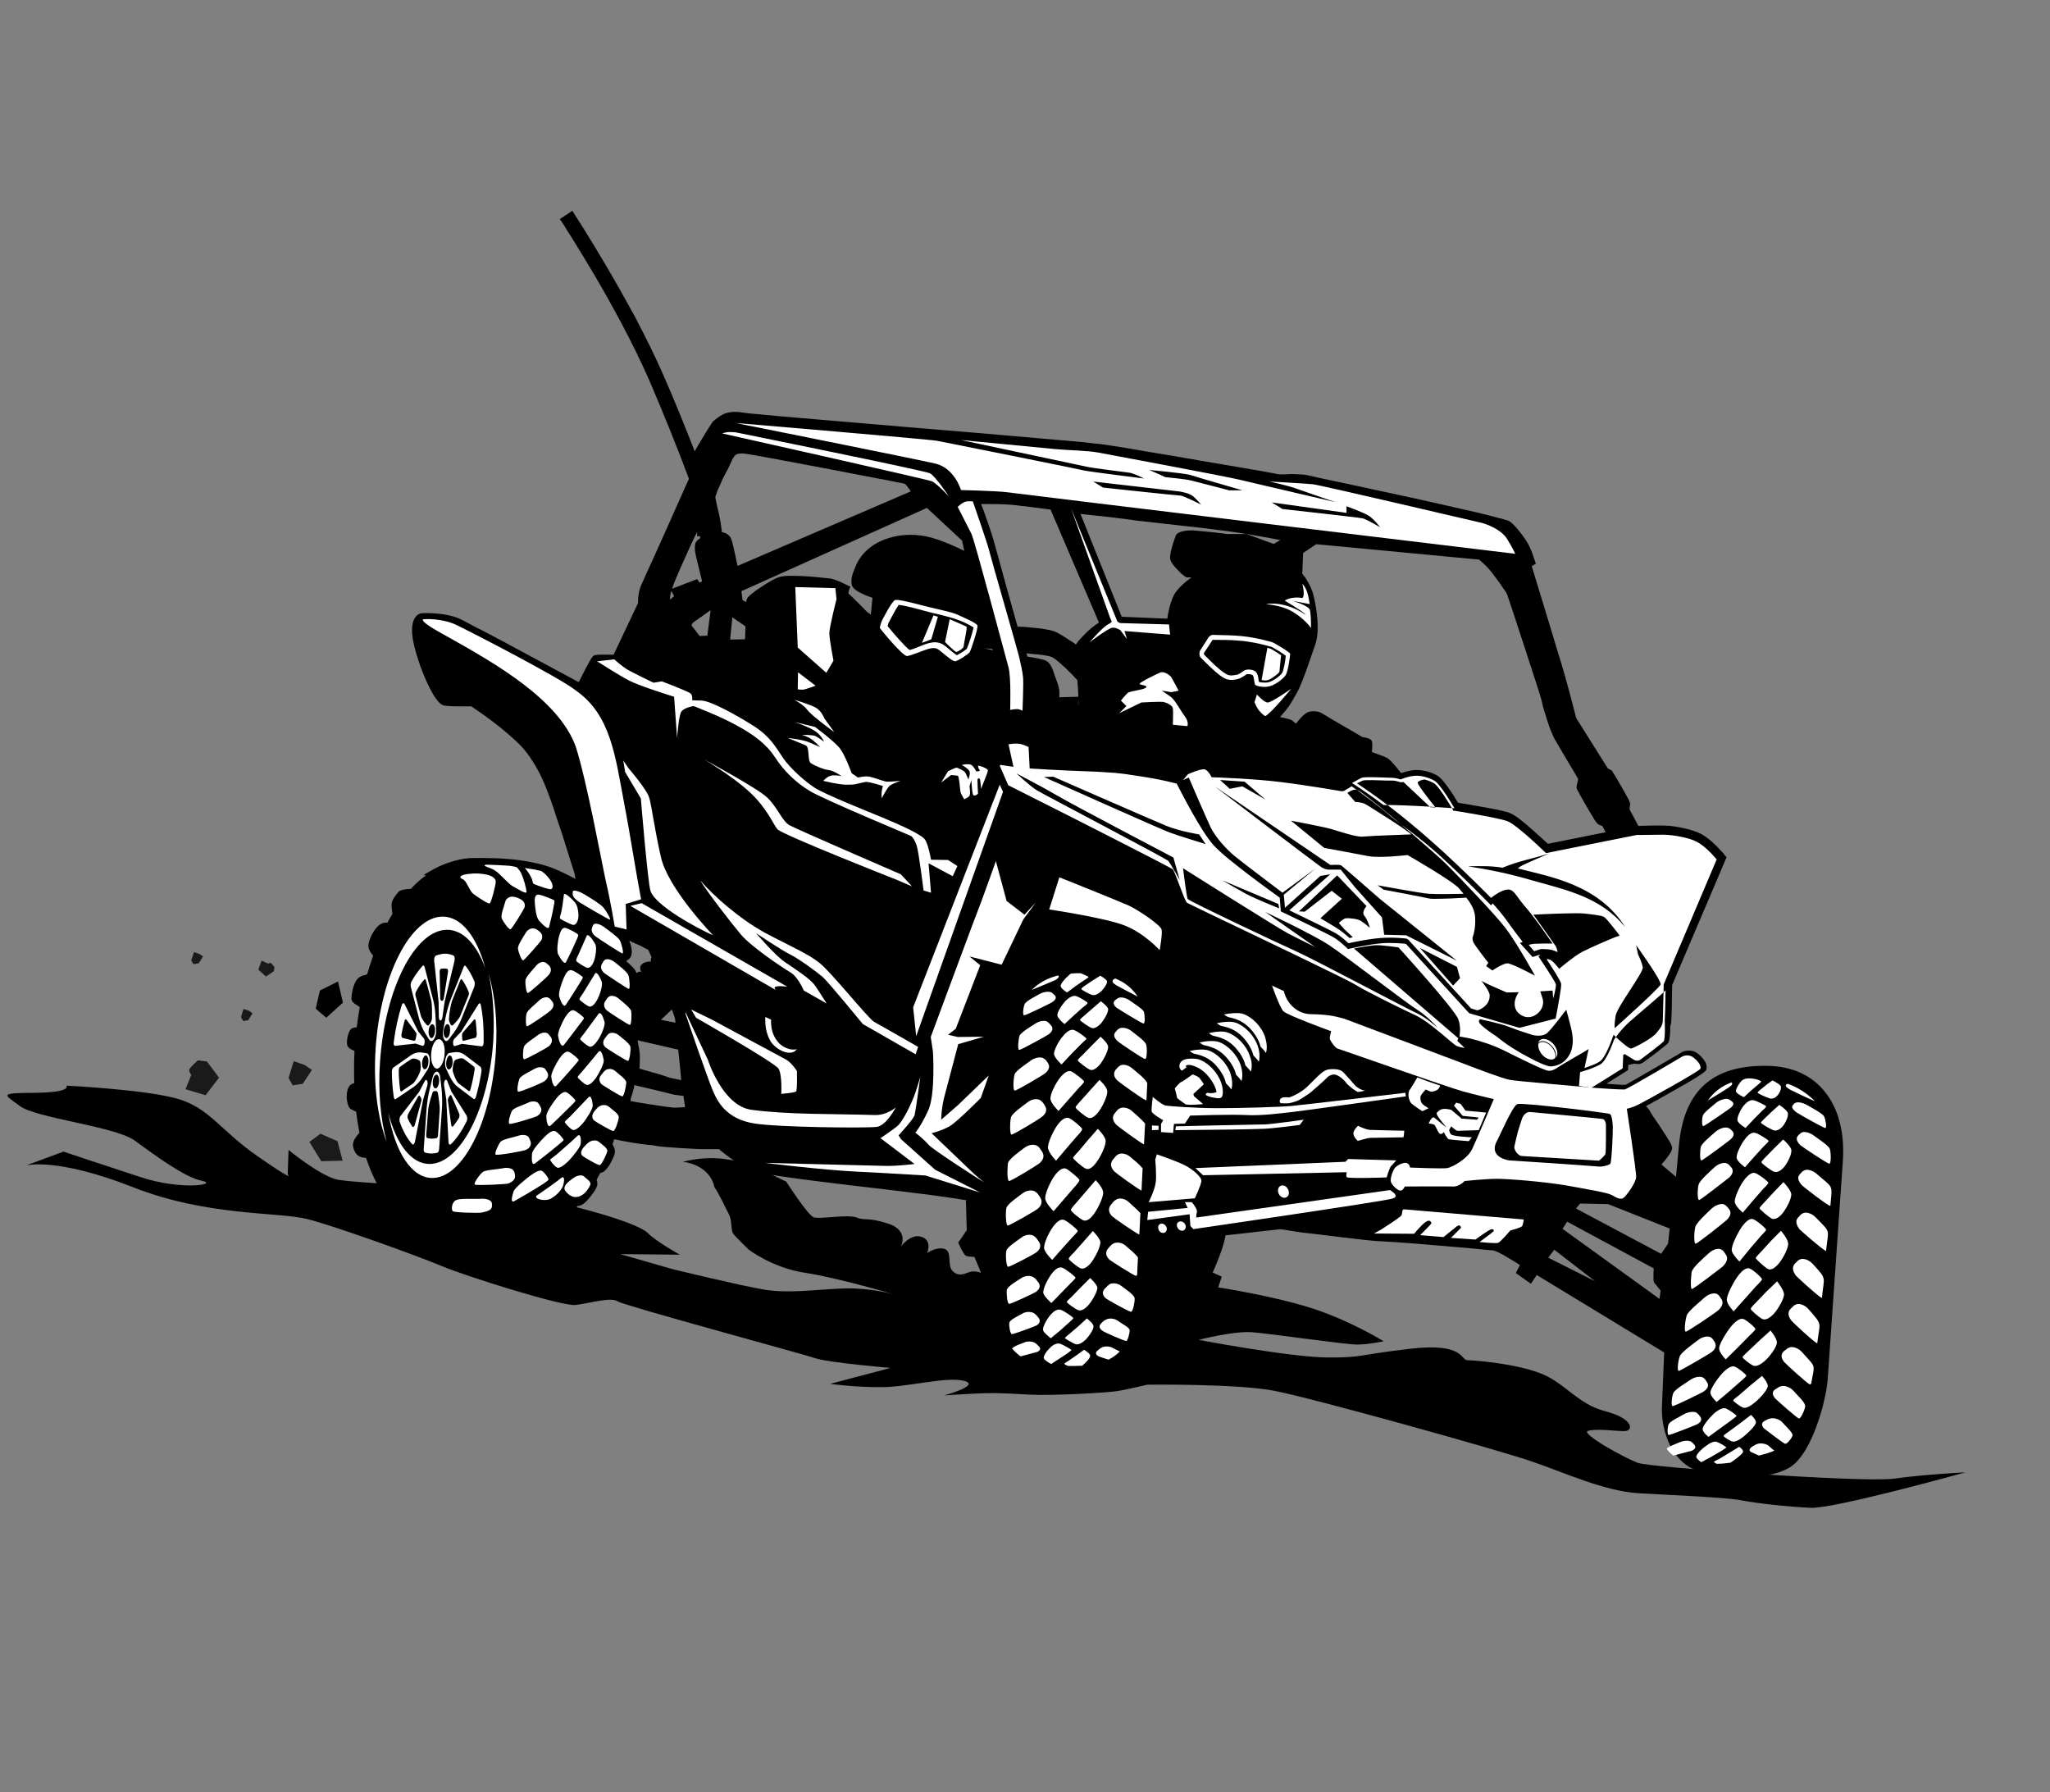
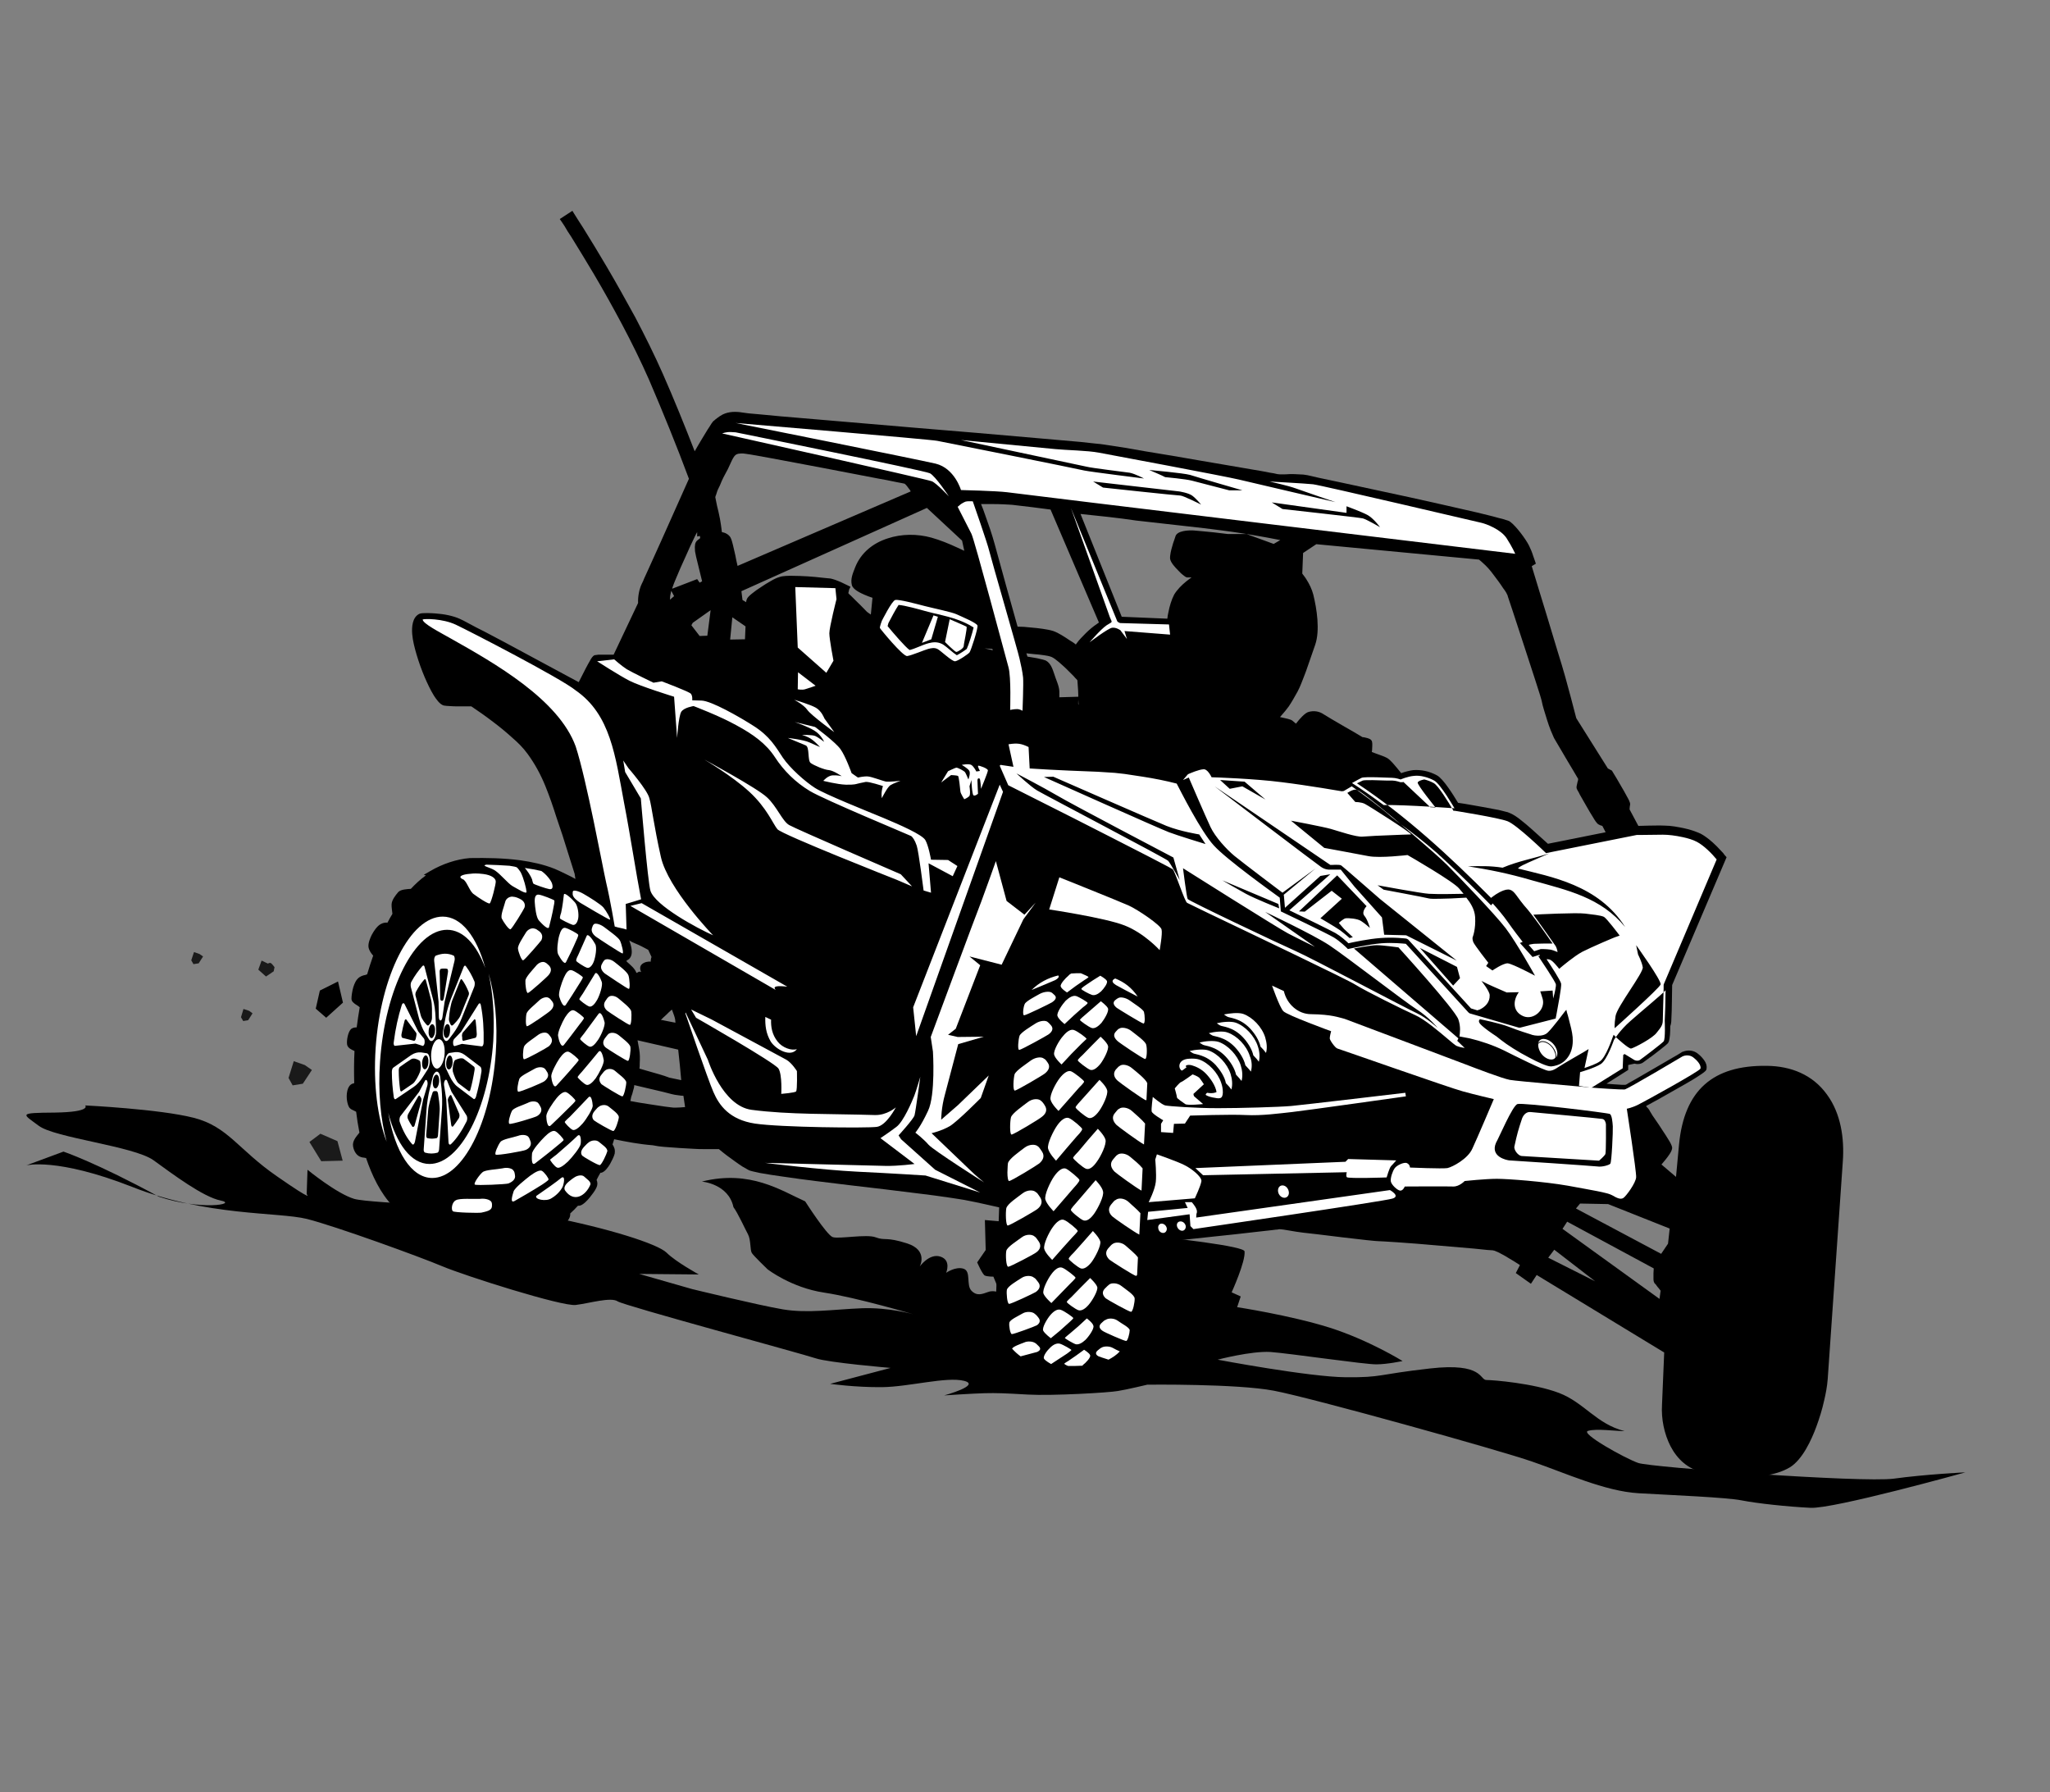
<svg xmlns="http://www.w3.org/2000/svg" version="1.1" id="Layer_1" x="0px" y="0px" viewBox="0 0 746 652" style="enable-background:new 0 0 746 652;" xml:space="preserve">
  <rect x="0" y="0" width="746" height="652" fill="#808080" stroke="none" />
  <style type="text/css"> .st0{fill-rule:evenodd;clip-rule:evenodd;} .st1{fill-rule:evenodd;clip-rule:evenodd;fill:#FFFFFF;} .st2{fill:#FFFFFF;} .st3{fill-rule:evenodd;clip-rule:evenodd;fill:#1A1A1A;} </style>
  <path class="st0" d="M223.5,414.5c-0.2,0.6-0.4,1.2-0.6,1.9c0.6,0.9,1,1.9,0.8,3.1v0.1l0,0.1c-0.3,1.2-1.1,2.7-1.7,3.8 c-0.7,1.2-1.9,2.9-3.2,3.2h0c-0.1,0-0.2,0-0.3,0c-0.5,0.9-1,1.7-1.4,2.6c0.4,0.9,0.4,1.9-0.1,2.9c-0.5,1.1-1.6,2.5-2.4,3.5 c-0.8,1-2.2,2.5-3.4,2.9c-0.3,0.1-0.6,0.1-0.9,0.1c-0.9,1-1.8,1.9-2.8,2.8c0.1,1.1-0.4,2.1-1.2,3c-0.4,0.4-1,0.8-1.5,1.2 c-0.7,0.5-1.4,1-2.1,1.5c-0.7,0.5-1.4,1-2.2,1.4c-0.5,0.3-1.1,0.7-1.7,0.9c-9.2,4.2-20.9,3.8-30.6,2c-5.3-1-10.8-2.6-15.8-4.6 c-2.1-0.8-4.1-1.8-6.1-2.9c-1.5-0.8-3-1.8-4.3-3l-2.7-2.5l3.7,0.5c0,0,0,0,0.1,0c-4.7-4.8-7.8-11.5-9.9-17.7c-0.2,0-0.5,0-0.7-0.1 c-0.4,0-0.8-0.1-1.1-0.2l0,0c-1.7-0.5-2.6-2.2-2.9-3.8c-0.4-2,1.1-3.6,2.3-5.1c-0.5-2.5-0.9-5.1-1.2-7.6c-1-0.6-2.2-0.8-2.7-1.9 c-0.4-0.8-0.6-1.9-0.7-2.8c-0.1-1.3,0-2.7,0.5-3.9c0.5-1.1,1.2-1.6,2.2-1.8c-0.1-3.9-0.1-7.8,0.1-11.7c-1.1-0.5-2.5-1.1-2.7-2.4 c-0.2-1.4,0.3-4.2,1.2-5.3c0.5-0.7,1.4-0.9,2.3-0.9c0.3-2.4,0.7-4.9,1.1-7.3c-0.4-0.4-0.9-0.7-1.4-1c-0.7-0.5-1.6-1.1-1.6-2.1 c0-1,0.2-2.3,0.4-3.2c0.3-1.3,0.8-2.8,1.6-3.8c0.6-0.8,1.4-1.2,2.3-1.5c0.5-0.1,1-0.2,1.4-0.4c0.7-2.3,1.4-4.6,2.2-6.8 c-0.8-0.9-1.5-1.9-1.7-3.1c-0.2-1.4,0.6-3.3,1.2-4.5c0.7-1.3,1.8-3,3.1-3.8c0.9-0.5,1.7-0.7,2.6-0.6c0.6-1.1,1.1-2.1,1.8-3.2 c-0.1-0.6-0.1-1.1-0.2-1.7c-0.1-0.6-0.1-1.2-0.1-1.8c0.1-1.6,1.4-3.2,2.4-4.4c0.9-1,3.1-1.1,4.6-1.2c1.7-1.8,3.5-3.5,5.5-4.9 l-0.8-0.2l2.4-1.4c4.3-2.5,9.4-4.3,14.4-4.7h0.1c6-0.1,12.2,0,18.2,0.8c4.2,0.6,8.5,1.5,12.5,3.1c1.4,0.6,2.9,1.3,4.3,2 c1.1,0.5,2.2,1.1,3.3,1.7c-0.1-0.6-0.2-1.3-0.3-1.9c-0.8-2.5-1.6-5.1-2.4-7.6c-1.3-4.3-2.7-8.6-4.2-12.9c-1.2-3.8-2.5-7.6-4-11.3 c-1.7-4.2-3.8-8.1-6.5-11.8c-1.6-2.2-3.6-4.2-5.6-5.9c-2.2-2-4.5-3.9-6.9-5.7c-2.6-2-5.3-3.9-8-5.7c-1.6,0-3.3,0-4.9,0 c-0.9,0-1.9,0-2.9-0.1c-0.7,0-1.5-0.1-2.2-0.2h0h0c-1.5-0.4-2.8-2.4-3.6-3.6c-1.3-2.1-2.4-4.5-3.4-6.8c-1.1-2.6-2.1-5.4-2.9-8.1 c-0.7-2.4-1.4-5-1.6-7.5c-0.2-2.5,0-6.2,2.7-7.4c1-0.4,4.7-0.2,5.8-0.1c2.9,0.2,6.3,0.8,8.9,2c1.1,0.5,2.2,1.1,3.3,1.7 c1.9,1,3.7,2,5.6,2.9c4.9,2.6,9.9,5.2,14.8,7.9c6.5,3.5,13,7,19.5,10.5c0.9-1.7,1.7-3.4,2.6-5.1c0.5-1,1.1-2,1.6-2.9 c0.3-0.6,0.9-1.5,1.5-1.8h0c0.4-0.1,1.1-0.1,1.5-0.2c0.7,0,1.4,0,2.2,0c1.1,0,2.2,0,3.3,0l8.9-18.8c-0.1-2.3,0.4-5.1,1.4-7.1 c0.3-0.6,0.6-1.2,0.8-1.8c0.5-1.2,1.1-2.3,1.6-3.5c1.6-3.5,3.1-6.9,4.7-10.4c3.3-7.5,6.7-14.9,10-22.4c-4.5-12.1-9.4-24.1-14.5-36 c-3-6.8-6.3-13.5-9.8-20.1c-3.3-6.2-6.7-12.3-10.3-18.4c-2.7-4.5-5.4-9-8.2-13.5c-0.9-1.3-1.7-2.6-2.5-4c-0.3-0.5-0.7-1-1-1.5 l-0.7-1l4.6-3l0.6,1c1.1,1.8,2.3,3.6,3.5,5.5c2.8,4.5,5.6,9.1,8.3,13.7c3.6,6.1,7.1,12.4,10.5,18.6c3.5,6.7,6.9,13.5,10,20.5 c4.1,9.3,7.9,18.7,11.6,28.2c0.9-1.6,1.8-3.1,2.7-4.6c0.9-1.4,1.7-2.9,2.6-4.2c0.4-0.6,1.2-2.1,1.8-2.4c0.3-0.3,0.7-0.6,1.1-0.9 c0.6-0.5,1.3-0.9,2-1.3c2.3-1.1,4.8-1.1,7.2-0.7c0.7,0.1,1.5,0.2,2.2,0.3c1.5,0.1,3,0.3,4.5,0.4c4.8,0.5,9.7,0.9,14.5,1.3 c14.1,1.2,28.2,2.4,42.3,3.6c14.5,1.2,29,2.4,43.5,3.7c5.3,0.5,10.7,0.9,16,1.4c1.8,0.2,3.6,0.4,5.5,0.6c1.1,0.1,2.3,0.2,3.4,0.4 c4.9,0.7,9.7,1.5,14.6,2.4c6.9,1.1,13.8,2.3,20.7,3.5c6.3,1.1,12.5,2.1,18.7,3.2c2,0.3,4.1,0.7,6.1,1.1c0.9,0.1,1.8,0.3,2.6,0.5 c0.4,0.1,1.2,0.1,1.6,0.1c1,0,2,0,3-0.1c1.1,0,2.2,0,3.4,0.1c1,0,2,0.1,3,0.3c1.3,0.3,2.6,0.6,3.9,0.9c2.8,0.6,5.7,1.2,8.5,1.8 c8.2,1.8,16.4,3.5,24.6,5.3c8.1,1.8,16.2,3.6,24.4,5.5c2.8,0.7,5.5,1.3,8.3,2.1c0.9,0.2,1.7,0.4,2.5,0.7c0.4,0.1,1.1,0.3,1.5,0.6 c2.2,1.6,5.7,6.3,6.9,8.7c0.6,1.2,1.1,2.4,1.5,3.7c0.2,0.7,0.5,1.3,0.7,2l0.3,0.9l-1.5,0.9c1.8,5.9,3.6,11.9,5.4,17.7 c1.4,4.6,2.8,9.3,4.2,13.9c0.9,2.9,1.8,5.8,2.6,8.7c1.4,5,2.7,10,4,15l11.5,18.3l1.5,0.8l0.1,0.2c1.1,1.8,2.2,3.6,3.2,5.4 c0.8,1.3,1.5,2.6,2.2,3.9c0.4,0.7,1.2,2.1,1.1,2.8c-0.1,0.6-0.2,1.2-0.2,1.8l3.2,6c1.3,0,2.5-0.1,3.8-0.1c1.9,0,3.9-0.1,5.8,0 c2.3,0,4.9,0.5,7.2,1c2,0.4,4,1.1,5.8,1.9c2.1,1.1,4.2,2.9,5.9,4.6c0.7,0.7,1.3,1.4,2,2.1c0.2,0.2,0.4,0.4,0.6,0.7 c0.1,0.1,0.1,0.2,0.2,0.3l0.8,0.9l-19.8,46.5c0,2-0.1,4-0.1,6c0,2.2-0.1,4.4-0.2,6.6c0,0.8-0.1,1.6-0.4,2.4c0,1.1,0,2.1-0.1,3.2 c-0.1,0.8-0.2,2.2-0.7,2.9c-0.3,0.4-0.9,0.8-1.2,1.1c-0.7,0.5-1.3,1.1-2,1.6c-1.2,0.9-2.4,1.9-3.6,2.7c-0.7,0.5-1.5,1.1-2.3,1.7 c-0.9,0.6-2.1,0.7-3.1,0.4l-2.3,0.5l0,1.8l-7.9,5c0.8,0.1,1.6,0.1,2.4,0.2c1,0.1,2.1,0.1,3.1,0.2c0.4,0,1,0,1.4,0 c0.4-0.1,0.8-0.4,1.1-0.6c0.8-0.5,1.7-0.9,2.5-1.4c2.3-1.3,4.6-2.7,6.9-4c2.2-1.3,4.5-2.6,6.7-3.9c1.1-0.6,2.1-1.2,3.2-1.9l0.3-0.2 h0.1c1.9-0.8,4.1-0.6,5.7,0.8c0.9,0.7,1.7,1.6,2.3,2.5c0.6,0.9,0.9,1.9,0.7,3v0c-0.1,0.5-0.6,0.9-1,1.2c-0.5,0.4-1,0.7-1.6,1.1 c-1.6,1.1-3.2,2-4.9,3c-3.2,1.8-6.5,3.7-9.7,5.5c-1.3,0.7-2.6,1.4-4,2.2c-0.3,0.1-0.6,0.3-0.8,0.5c0.5,0.5,1.1,1.1,1.4,1.8 c0.6,1.1,1.3,2.1,2,3.1c0.9,1.3,1.8,2.6,2.6,3.9c0.8,1.2,1.6,2.4,2.3,3.6c0.4,0.6,1.1,1.9,1.2,2.6c0.1,1.3-1.6,3.4-2.4,4.4 c-0.5,0.6-1,1.2-1.5,1.8l5.3,4.5l1.1-11.8c1.9-19.7,12.3-28.9,32-28.6c8.7,0.1,16.6,3.2,21.8,10.4c5.1,6.9,6.4,16,5.8,24.4 l-5.5,79.2c-0.2,2.6-0.7,5.3-1.3,7.8c-0.7,3.2-1.7,6.4-2.8,9.4c-1.8,4.9-5.1,12.1-9.7,14.9c-5.4,3.2-12.3,3.5-18.5,3.4 c-4.4-0.1-8.9-0.6-13.2-1.6c-5.3-1.2-9.2-4.7-11.7-9.5c-2.3-4.5-3.4-9.9-3.1-15l0.8-19.1l-46.4-28.2l-2.1,3.2l-5.5-3.9l1.5-2.9 c-1.2-0.8-2.5-1.6-3.7-2.3c-1.1-0.7-2.3-1.4-3.5-2c-0.5-0.3-1-0.5-1.5-0.7c-0.3-0.1-0.6-0.3-0.9-0.3c-0.2-0.1-0.5-0.1-0.7-0.1 c-0.5,0-1-0.1-1.5-0.1c-1.6-0.2-3.3-0.3-4.9-0.5c-4.7-0.4-9.4-0.8-14-1.2c-4.6-0.4-9.3-0.8-13.9-1.1c-1.6-0.1-3.2-0.2-4.7-0.3 c-0.7,0-1.4-0.1-2.1-0.1c-0.5,0-1.1-0.1-1.5-0.1c-1-0.1-2-0.2-3-0.3c-2.9-0.3-5.8-0.7-8.7-1c-3-0.4-6-0.7-9-1.1 c-1.8-0.2-3.5-0.4-5.3-0.6c-1.7-0.2-3.5-0.5-5.2-0.8c-0.7-0.1-3.1-0.6-3.8-0.4c-0.3,0.1-0.6,0.1-0.9,0.1c-0.5,0.1-1.1,0.1-1.6,0.2 c-1.8,0.2-3.6,0.4-5.4,0.6c-5.2,0.6-10.4,1.2-15.5,1.7c-7.4,0.8-14.9,1.6-22.3,2.4l-0.2,0l-0.1,0l-1,21.3c-0.3,8.5-2,18.1-9.8,22.9 c-5.4,3.3-12.3,3.5-18.4,3.4c-4.4-0.1-8.9-0.7-13.3-1.6c-10.8-2.4-14.4-11.9-14.4-21.9v-0.1l1.3-37c-3.7-0.8-7.4-1.7-11.1-2.4 c-2.4-0.5-4.8-0.8-7.3-1.2c-3.5-0.5-7-1-10.5-1.4c-8.6-1.1-17.2-2.1-25.8-3.1c-8-1-16-1.9-24-3.1c-2.8-0.4-5.6-0.8-8.3-1.3 c-0.9-0.2-1.8-0.4-2.7-0.6c-0.5-0.1-1.2-0.3-1.7-0.6c-0.7-0.4-1.4-0.8-2.1-1.2c-0.9-0.6-1.8-1.2-2.6-1.8c-2-1.4-4-2.9-5.9-4.5 c-1.8,0-3.6,0-5.4,0c-1.2,0-2.4,0-3.6-0.1c-1.8-0.1-3.5-0.2-5.3-0.3c-1.8-0.1-3.6-0.3-5.5-0.4c-1.4-0.1-2.9-0.3-4.3-0.6 C232.5,416.3,227.9,415.4,223.5,414.5L223.5,414.5z M607.6,447l-22.4-8.9l-10.2-0.2l-1.5,1.8l31,16.5c0.8-1.2,1.7-2.5,2.5-3.7 L607.6,447z M231.6,354c0.3-0.1,0.5-0.2,0.8-0.4l0.4-0.1l0.5,0.2c-0.1-0.3-0.2-0.6-0.3-0.9c-0.3-1.6,0.8-2.4,2.2-2.8 c0.5-0.1,1.1-0.2,1.6-0.1c0-0.3,0-0.7,0.1-1c0-0.2,0.1-0.5,0.2-0.7l-1.2-2.6c-1.6-0.9-3.2-1.7-4.9-2.4c-0.7-0.3-1.4-0.6-2-1 c0.1,0.4,0.3,0.8,0.4,1.2c0.3,1,0.5,1.9,0.5,2.9c0,1.4-0.5,2.6-1.9,3.2c0,0.1,0,0.3,0.1,0.4C229.3,351,231.1,352.4,231.6,354 L231.6,354z M248.7,398.7c-0.6,0-1.2-0.1-1.9-0.2c-0.8-0.1-1.6-0.2-2.3-0.4c-1-0.3-2.1-0.5-3.1-0.8c-1.7-0.4-3.4-0.8-5.1-1.2 c-1.8-0.4-3.7-0.9-5.5-1.3c0,0.7-0.2,1.4-0.4,2c-0.2,0.8-0.4,1.6-0.7,2.3l-0.3,1.5c2.2,0.4,4.3,0.8,6.5,1.1c2,0.3,3.9,0.6,5.9,0.9 c0.8,0.1,1.6,0.2,2.4,0.3c0.5,0.1,1.1,0.1,1.6,0.1c1.1,0,2.3-0.1,3.5-0.2C249.1,401.5,248.9,400,248.7,398.7L248.7,398.7z M247.9,393c-0.3-3.7-0.7-7.4-1.1-11.1l-14.8-3.4c0.2,1.1,0.4,2.2,0.6,3.3c0.3,1.6,0.3,3.4,0.2,5c0,0.7,0,1.3-0.1,2 c1.3,0.4,2.5,0.7,3.8,1.1c2.4,0.7,4.8,1.3,7.1,2.2C245,392.4,246.5,392.7,247.9,393L247.9,393z M245.8,372.1c0-0.3-0.1-0.7-0.1-1.1 c-0.1-0.8-0.6-2.1-0.9-2.9c-0.1-0.3-0.2-0.5-0.3-0.8c0,0.1-0.1,0.1-0.2,0.2h0l0,0c-0.3,0.3-0.7,0.6-1,0.9c-0.6,0.6-1.2,1.2-1.9,1.8 c-0.3,0.3-0.6,0.6-0.9,0.9c0.4,0,0.8,0.1,1.2,0.2C243,371.6,244.4,371.8,245.8,372.1L245.8,372.1z M565.6,454.7l-2.2,2.9l17.1,8.6 L565.6,454.7z M570.3,444.5l-1.7,2.6l35.3,25.5l0.4-3c-0.2-0.3-0.5-0.6-0.7-0.9c-0.3-0.3-0.5-0.6-0.8-1c-0.1-0.2-0.3-0.4-0.5-0.6 c-0.5-0.4-0.6-1.2-0.6-1.8c0-0.7,0-1.3,0-2c0-0.6,0.1-1.2,0.1-1.8L570.3,444.5z M251.6,227.5l3,3.9l2.8-0.1l1.2-9.3l-6.5,4.6 L251.6,227.5z M266.5,224.6l-0.8,8.1l5.4-0.1l0.2-4.7L266.5,224.6z M260.3,180.9c0.2,1,0.4,2,0.6,3c0.4,1.6,0.8,3.3,1.1,4.9 c0.3,1.6,0.5,3.2,0.7,4.8c1.2,0.2,2.4,0.8,3.1,1.9c0.4,0.7,0.7,1.9,0.9,2.7c0.3,1.3,0.6,2.6,0.9,3.9c0.2,1.2,0.5,2.5,0.8,3.8 l63-27.1c-0.1-0.3-0.3-0.6-0.5-0.8c-0.3-0.4-1.2-1.7-1.7-2c-0.2-0.1-0.6-0.1-0.9-0.2c-0.7-0.1-1.4-0.3-2.1-0.4 c-2.2-0.5-4.5-0.9-6.7-1.3c-6.6-1.3-13.2-2.5-19.8-3.8c-6.5-1.2-13.1-2.5-19.7-3.7c-2.2-0.4-4.5-0.8-6.7-1.2c-0.7-0.1-1.3-0.2-2-0.3 c-0.3,0-0.6-0.1-0.8-0.1c-1.1,0-2.4-0.1-3.2,0.9c-0.7,0.9-1.2,2.1-1.7,3.2c-0.5,1.1-1,2.2-1.6,3.2c-0.5,0.9-1,1.9-1.4,2.8 c-0.4,1-0.8,2-1.3,2.9c-0.3,0.6-0.5,1.4-0.7,2C260.5,180.1,260.4,180.5,260.3,180.9L260.3,180.9z M243.8,218.2l1.5-1.3l-1-1.9 c-0.1,0.3-0.2,0.5-0.2,0.8C243.9,216.5,243.8,217.4,243.8,218.2L243.8,218.2z M244.6,214.2l9.1-3.5l0.9,1.3l0.9-0.5 c-0.4-1.6-0.8-3.3-1.2-4.9c-0.3-1.4-0.7-2.7-1-4.1c-0.1-0.5-0.2-1-0.3-1.5c-0.1-0.3-0.1-0.7-0.1-1v0c0-0.5-0.1-0.9,0-1.4 c0-0.8,0.3-1.6,1-2.1c0.3-0.2,0.6-0.5,0.9-0.7l-0.1-0.8l-1,0.2l0-1.6c-0.2,0.4-0.4,0.7-0.6,1.1c-1.3,2.6-2.5,5.3-3.7,8 c-1.2,2.6-2.4,5.3-3.5,8c-0.4,1-0.9,2.1-1.2,3.1C244.7,214.1,244.6,214.1,244.6,214.2L244.6,214.2z M308.7,215.8 c0.2,0.3,0.6,0.7,0.9,0.9c0.6,0.6,1.2,1.2,1.8,1.8c1.2,1.2,2.4,2.3,3.5,3.5c0.5,0.6,1.2,1.1,2,1.6l0.6-6.1c-1-0.3-1.9-0.7-2.9-1.1 c-1.4-0.6-4.2-1.9-4.6-3.5c-0.6-2.3,0.4-4.4,1.2-6.5c2.1-5.3,6.5-8.8,11.8-10.5c5.1-1.7,10.8-1.7,15.9-0.3c3.2,0.9,6.4,2.2,9.4,3.6 c0.9,0.4,1.7,0.8,2.6,1.2l-0.8-3.7l-12.8-11.9l-67.5,30.3l0.4,3.2l1.3,0.8c0.1-0.4,0.1-0.8,0.3-1.1c0.2-0.7,1.2-1.5,1.8-2 c1.1-0.9,2.1-1.6,3.2-2.3c1.2-0.8,2.4-1.6,3.7-2.3c1-0.6,2.2-1.2,3.3-1.5c1.2-0.4,3.1-0.4,4.3-0.4c2,0,3.9,0.1,5.8,0.2 c1.8,0.1,3.6,0.3,5.4,0.5c1,0.1,2,0.2,3,0.3c0.5,0.1,1.1,0.3,1.7,0.5c0.7,0.3,1.4,0.5,2,0.8c0.9,0.4,1.7,0.8,2.5,1.2l1,0.5l-0.5,1 C309,214.7,308.8,215.4,308.7,215.8L308.7,215.8z M391.5,234.5c0.1-0.1,0.1-0.2,0.2-0.3c1-1.4,2.2-2.6,3.4-3.8 c1.2-1.2,2.6-2.4,4.1-3.4c0.2-0.2,0.5-0.3,0.7-0.5l-17.6-41.1c-4.3-0.6-8.6-1.1-12.9-1.6c-1.3-0.2-2.7-0.2-4.1-0.3 c-1.6-0.1-3.1-0.1-4.6-0.1c-1.2,0-2.5,0-3.7,0c0.5,1.2,1,2.5,1.4,3.7c1.3,3.6,2.6,7.3,3.6,11c2.7,10,5.5,19.9,8.3,29.9 c1.6,0,3.1,0.1,4.7,0.3c1.5,0.1,3,0.3,4.5,0.5c1.2,0.2,2.6,0.4,3.8,0.8c2,0.7,4.2,2.2,6,3.4C390,233.4,390.8,233.9,391.5,234.5 L391.5,234.5z M393.2,187l15,37.4l16.6,0.7c0.1-0.8,0.2-1.7,0.4-2.4c0.4-2.1,1.1-4.5,2.1-6.4c1.1-1.8,2.7-3.4,4.3-4.7 c0.6-0.5,1.3-1,2-1.5l0,0c-0.5,0-1.1,0-1.5,0c-0.6,0-1.2-0.6-1.6-0.9c-0.7-0.5-1.2-1.1-1.8-1.7c-1-1-2.7-2.8-2.9-4.2 c-0.1-1.3,0.4-3.3,0.8-4.6c0.2-0.7,0.4-1.5,0.7-2.2c0.1-0.4,0.3-0.8,0.4-1.2c0.5-2.3,4.9-2.4,6.7-2.3c1.1,0.1,2.2,0.2,3.3,0.3 c1.4,0.1,2.8,0.3,4.1,0.4c1.7,0.2,3.3,0.4,5,0.6h6.8l9.9,3.6l2.4-1.4c-1.6-0.3-3.2-0.6-4.7-0.9c-5.5-1-11-1.9-16.5-2.6 c-4.4-0.6-8.9-1.1-13.4-1.6c-5.9-0.7-11.9-1.3-17.8-2C406.8,188.4,400,187.7,393.2,187L393.2,187z M392.5,256.4 c0-0.6-0.1-1.3-0.1-1.9l0,0.3c0,0.4-0.1,1.1,0,1.5C392.4,256.4,392.5,256.4,392.5,256.4L392.5,256.4z M392.4,253.5c0,0,0-0.1,0-0.2 c0-1.3-0.1-2.6-0.2-3.9c0-0.5-0.1-1-0.1-1.4c0-0.2,0-0.4-0.1-0.6c-0.4-0.4-0.9-0.9-1.3-1.4c-0.9-0.9-1.8-1.8-2.7-2.7 c-1.2-1.1-3.9-3.7-5.4-4.3c-0.8-0.3-1.9-0.5-2.7-0.6c-1.2-0.2-2.4-0.3-3.6-0.4c-0.9-0.1-1.9-0.2-2.8-0.3l0.4,1.2 c0.8,0.1,1.6,0.3,2.4,0.4c0.8,0.1,1.6,0.3,2.4,0.5c0.5,0.1,1.3,0.3,1.8,0.5c1.8,0.9,2.5,3,3.1,4.8c0.6,2.1,1.9,4.5,1.9,6.6 c0,0.6,0,1.3,0,2L392.4,253.5z M358.3,235.9L358.3,235.9l3,0.7l-0.2-0.5L358.3,235.9z M465.8,260.9c0.3,0.1,0.6,0.1,0.9,0.2 c0.9,0.2,3,0.6,3.6,1.1c0.4,0.3,0.9,0.8,1.3,1.1c1.3-1.7,3.3-4,4.7-4.3c1.9-0.5,3.8-0.2,5.4,0.9c0.9,0.6,1.9,1.1,2.8,1.7 c1.6,0.9,3.2,1.9,4.8,2.8c2.2,1.2,4.3,2.5,6.5,3.8c0.4,0,0.8,0.1,1.2,0.2c0.9,0.2,2.1,0.5,2.3,1.5v0c0.2,0.8,0,2.3,0,3.1 c0,0.2-0.1,0.4-0.1,0.6c0.5,0.2,1.1,0.4,1.6,0.6c0.7,0.3,1.5,0.5,2.2,0.8c0.6,0.2,1.2,0.5,1.8,0.8c1.3,0.7,3.8,3.9,5.1,5.5 c1.4-0.5,2.9-0.9,4.4-1.1c1.4-0.1,2.9,0,4.3,0.3c1.5,0.3,3,0.9,4.3,1.6c2.3,1.2,6,7.2,7.7,10c3,0.4,5.9,1,8.9,1.5 c2,0.4,3.9,0.7,5.9,1.1c0.8,0.2,1.6,0.4,2.4,0.6c0.6,0.1,1.2,0.3,1.8,0.6c1.2,0.5,2.5,1.4,3.5,2.2c1.4,1.1,2.9,2.3,4.2,3.5 c2,1.8,4,3.6,6,5.4l21-4.2l-1.2-2.3c-0.5-0.1-0.9-0.3-1.3-0.5l0,0c-0.7-0.3-1.6-1.8-2-2.5c-0.9-1.4-1.7-2.8-2.5-4.2 c-0.8-1.4-1.6-2.8-2.4-4.2c-0.2-0.5-0.5-1-0.8-1.5c-0.2-0.3-0.4-0.8-0.4-1.1c0-0.6,0.3-1.5,0.4-2.1c0.1-0.3,0.2-0.6,0.2-1 c-1.2-2.1-2.5-4.2-3.8-6.4c-1-1.7-2-3.4-3-5.1c-0.7-1.1-1.3-2.3-2-3.4c-0.4-0.9-0.8-1.9-1.2-2.8c-0.5-1.2-0.9-2.5-1.3-3.7 c-0.4-1.3-0.8-2.6-1.2-3.9c-0.3-1-0.6-2.1-0.8-3.2c-0.2-0.8-0.5-1.7-0.7-2.4c-0.5-1.6-1-3.2-1.5-4.7c-1.4-4.3-2.8-8.6-4.2-12.9 c-1.4-4.2-2.7-8.3-4.1-12.5c-0.5-1.4-0.9-2.8-1.4-4.2c-0.1-0.4-0.3-0.8-0.4-1.2c0-0.2-0.1-0.4-0.2-0.6c-0.1-0.2-0.3-0.6-0.4-0.8 c-0.3-0.5-0.7-1.1-1.1-1.6c-1.1-1.7-2.3-3.3-3.6-5c-1.1-1.5-2.4-3-3.8-4.2c-0.4-0.4-0.9-0.8-1.4-1.2L479,198l-4.8,3.2l-0.3,7.5 c0.5,0.7,1.1,1.4,1.5,2.1c1.1,1.7,2,3.6,2.5,5.5c1.3,5.2,2.5,13.1,0.7,18.3c-1.1,3.2-2.2,6.3-3.3,9.5c-0.6,1.5-1.1,3-1.7,4.4 c-0.4,1-0.9,2.2-1.4,3.1c-0.6,1-1.1,2-1.7,3c-0.5,0.8-1,1.7-1.5,2.4c-0.8,1.1-1.7,2.2-2.6,3.2C466.1,260.5,466,260.7,465.8,260.9 L465.8,260.9z" />
-   <path class="st0" d="M9.6,424c0,0,11.1-2.9,38.4,7.8c27.2,10.8,53.1,9.1,63.7,11.7c10.6,2.7,40.9,13.7,49.2,17.2 c8.3,3.5,43.6,14.7,48.6,14.1c5-0.6,12.8-3,15.3-1.3c2.5,1.6,67.3,19.1,72,20.7c4.7,1.6,27.3,3.5,27.3,3.5l-22,5.8 c0,0,9.2,1.3,18.9,1.2c9.7-0.1,23.4-3.9,29.8-2.3c6.4,1.6-7.2,5.3-7.2,5.3s10.5-0.7,14.8-0.8c4.3-0.1,7,0,15.7,0.5 c8.7,0.5,29.5-0.7,32.7-1.3c3.2-0.5,10.7-2.3,10.7-2.3s32.5-0.4,46.1,2.2c13.7,2.6,82.3,21.7,94,25.8c11.7,4,26.4,10.8,38.7,11.5 c12.2,0.7,32,1.5,37.5,2.6c5.6,1.1,16.7,2.3,25,2.7c8.3,0.5,56.4-12.9,56.4-12.9s-14.5,0.7-26.1,2.3c-11.7,1.5-88.1-4.1-92.9-5.7 c-4.7-1.6-21.4-10.9-18.3-11.7c3.1-0.9,10,0.1,13.3,0.1c3.3-0.1,3.3-4.5-6.9-7.2c-10.3-2.6-14.7-10.4-23.9-13.9 c-9.2-3.5-23.9-4.7-26.4-4.7c-2.5,0-1.1-6.4-20.5-4.2c-19.5,2.2-17.2,3.3-30.6,3.2c-13.4-0.1-46.7-6.4-46.7-6.4s12.2-3.2,19.2-2.8 c6.9,0.5,34.7,4.6,38.6,4.5c3.9,0,9.5-1.2,9.5-1.2s-12.2-7.6-26.7-12.2c-14.4-4.5-33.5-7.4-33.5-7.4l1.3-3.9l-3.3-1.5 c0,0,5.1-11.2,4.7-14.9c-0.4-3.7-94.5-11.4-94.5-11.4l0.3,10.9l-3.1,4.5c0,0,1.9,4.4,2.8,4.8c0.9,0.4,3.1,0.4,3.1,0.4l2.4,5.8 c0,0-2.5-1-4.4-0.2c-2,0.7-4,1.6-6-0.5c-2-2.1,0-7.1-2.9-8c-2.9-0.9-6.3,1.5-6.3,1.5s2-4.6-2.1-5.9c-4-1.3-7.5,3.6-7.5,3.6 s3.2-5.9-4.6-8.4c-7.8-2.5-8-0.9-11.4-2.2c-3.3-1.3-13.5,0.7-15.7-0.1c-2.2-0.8-10-13-10-13c-8.7-3.9-20-11.6-37.6-7.2 c0,0,9.7,0.8,11.5,9.3c1.7,2.3,4.2,7.9,5.3,9.9c1.1,2.1,0.7,5.7,1.4,6.8c0.7,1.1,5.7,5.9,5.7,5.9s8.6,6.7,20.6,8.5 c11.9,1.8,32.5,7.9,32.5,7.9s-8.9-2.6-18.9-2.2c-10,0.4-19.7,1.9-28.6,0.4c-8.9-1.5-33.1-7.4-33.1-7.4l-19.2-5.5l21.7,0.2 c0,0-8.4-4.6-11.7-7.9c-3.3-3.3-21.8-9-42.2-13c-20.4-4-65.1-4.8-71.5-6.6c-6.4-1.9-17-10.6-17-10.6l-0.3,8.9c0,0,3.3,3.3-10.8-6.5 c-14.2-9.8-17.8-18.1-30.3-21.3c-12.5-3.2-39.5-4.5-39.5-4.5s2.5,2.4-11.1,2.6c-13.6,0.1-11.7,0.4-5.8,4.8 c5.8,4.4,34.5,7.4,41.7,12.5c7.2,5.2,18.1,13.4,24.5,14.7c6.4,1.3-7.2,3.7-22.5-1.4C35,423,23.1,419,23.1,419L9.6,424z" />
-   <path class="st1" d="M254.8,320.3c4.6,5.4,14.1,13.9,23.6,19.1c9.6,5.1,15.7,7.6,20,11.1c4.3,3.5,17.5,20,19.7,21.3 c2.2,1.2,16,9.1,16,9.1l-0.9,2.7L314,372.6c0,0-12.6-15.4-14.7-17.2c-2.1-1.8-8.5-6.5-11.7-8.1c-3.3-1.6-12.5-7.8-12.5-7.8 s7.1,8.3,10.6,10.6c3.5,2.4,9.1,5.9,10.9,8.5c1.8,2.6,4.2,6.5,4.2,6.5l-8.3-4.7c0,0-2.1-5.1-5-6.7c-2.9-1.7-14.2-9.3-17.9-13.7 C265.9,335.6,256.8,323.8,254.8,320.3L254.8,320.3z" />
+   <path class="st0" d="M9.6,424c0,0,11.1-2.9,38.4,7.8c27.2,10.8,53.1,9.1,63.7,11.7c10.6,2.7,40.9,13.7,49.2,17.2 c8.3,3.5,43.6,14.7,48.6,14.1c5-0.6,12.8-3,15.3-1.3c2.5,1.6,67.3,19.1,72,20.7c4.7,1.6,27.3,3.5,27.3,3.5l-22,5.8 c0,0,9.2,1.3,18.9,1.2c9.7-0.1,23.4-3.9,29.8-2.3c6.4,1.6-7.2,5.3-7.2,5.3s10.5-0.7,14.8-0.8c4.3-0.1,7,0,15.7,0.5 c8.7,0.5,29.5-0.7,32.7-1.3c3.2-0.5,10.7-2.3,10.7-2.3s32.5-0.4,46.1,2.2c13.7,2.6,82.3,21.7,94,25.8c11.7,4,26.4,10.8,38.7,11.5 c12.2,0.7,32,1.5,37.5,2.6c5.6,1.1,16.7,2.3,25,2.7c8.3,0.5,56.4-12.9,56.4-12.9s-14.5,0.7-26.1,2.3c-11.7,1.5-88.1-4.1-92.9-5.7 c-4.7-1.6-21.4-10.9-18.3-11.7c3.1-0.9,10,0.1,13.3,0.1c-10.3-2.6-14.7-10.4-23.9-13.9 c-9.2-3.5-23.9-4.7-26.4-4.7c-2.5,0-1.1-6.4-20.5-4.2c-19.5,2.2-17.2,3.3-30.6,3.2c-13.4-0.1-46.7-6.4-46.7-6.4s12.2-3.2,19.2-2.8 c6.9,0.5,34.7,4.6,38.6,4.5c3.9,0,9.5-1.2,9.5-1.2s-12.2-7.6-26.7-12.2c-14.4-4.5-33.5-7.4-33.5-7.4l1.3-3.9l-3.3-1.5 c0,0,5.1-11.2,4.7-14.9c-0.4-3.7-94.5-11.4-94.5-11.4l0.3,10.9l-3.1,4.5c0,0,1.9,4.4,2.8,4.8c0.9,0.4,3.1,0.4,3.1,0.4l2.4,5.8 c0,0-2.5-1-4.4-0.2c-2,0.7-4,1.6-6-0.5c-2-2.1,0-7.1-2.9-8c-2.9-0.9-6.3,1.5-6.3,1.5s2-4.6-2.1-5.9c-4-1.3-7.5,3.6-7.5,3.6 s3.2-5.9-4.6-8.4c-7.8-2.5-8-0.9-11.4-2.2c-3.3-1.3-13.5,0.7-15.7-0.1c-2.2-0.8-10-13-10-13c-8.7-3.9-20-11.6-37.6-7.2 c0,0,9.7,0.8,11.5,9.3c1.7,2.3,4.2,7.9,5.3,9.9c1.1,2.1,0.7,5.7,1.4,6.8c0.7,1.1,5.7,5.9,5.7,5.9s8.6,6.7,20.6,8.5 c11.9,1.8,32.5,7.9,32.5,7.9s-8.9-2.6-18.9-2.2c-10,0.4-19.7,1.9-28.6,0.4c-8.9-1.5-33.1-7.4-33.1-7.4l-19.2-5.5l21.7,0.2 c0,0-8.4-4.6-11.7-7.9c-3.3-3.3-21.8-9-42.2-13c-20.4-4-65.1-4.8-71.5-6.6c-6.4-1.9-17-10.6-17-10.6l-0.3,8.9c0,0,3.3,3.3-10.8-6.5 c-14.2-9.8-17.8-18.1-30.3-21.3c-12.5-3.2-39.5-4.5-39.5-4.5s2.5,2.4-11.1,2.6c-13.6,0.1-11.7,0.4-5.8,4.8 c5.8,4.4,34.5,7.4,41.7,12.5c7.2,5.2,18.1,13.4,24.5,14.7c6.4,1.3-7.2,3.7-22.5-1.4C35,423,23.1,419,23.1,419L9.6,424z" />
  <path class="st1" d="M209,387.7c-2.1,2.5-5.4,6.1-6.5,7.3c-1.1,1.2-1.8-2-1.9-3.3c-0.1-1.3,1.9-5,3-6.6c1.2-1.7,2.4-2.8,3.4-2.4 c1,0.4,3.6,2.6,3.6,3C210.6,385.9,209,387.7,209,387.7L209,387.7z M211.8,389.9c2-2.4,5-5.9,6-7.2c1-1.2,1.7,1.8,1.9,3 c0.2,1.3-1.8,5-2.9,6.6c-1.2,1.6-2.5,2.7-3.4,2.4c-0.9-0.3-3.2-2.5-3.2-2.8C210.3,391.5,211.8,389.9,211.8,389.9L211.8,389.9z M175.9,318c-2.3-0.3-3.9-0.2-4.5-0.1c-3.3,0.2-5.3,1.1-2.6,2.2c1.4,1.3,2.2,4.4,3.7,5.3c1.3,1,5.2,3.6,5.7,3.3 c0.6-0.3,2.4-7.5,2.2-8.1C180.3,319.6,179,318.4,175.9,318L175.9,318z M189.1,327c-1-0.5-1.8-0.7-2.2-0.7c-1.1-0.3-2.8,0.4-3.1,2 c-0.4,1.6-1.7,4.7-1.2,5.9c0.5,1.1,2.6,4.2,3.2,3.9c0.6-0.3,4.9-7.3,5.1-8C191.2,329,190.8,327.8,189.1,327L189.1,327z M196.2,338.8 c-0.8-0.6-1.3-0.9-1.6-0.9c-0.9-0.4-2.6,0.1-3.4,1.7c-0.9,1.5-2.9,4.4-2.7,5.6c0.1,1.1,1.3,4.4,1.9,4.2c0.6-0.2,6.2-6.7,6.6-7.3 C197.5,341,197.5,339.8,196.2,338.8L196.2,338.8z M199.8,351.3c-0.6-0.6-1.1-1-1.4-1.1c-0.8-0.5-2.4-0.1-3.5,1.4 c-1.1,1.3-3.7,4-3.7,5.2c-0.1,1.2,0.3,4.6,0.9,4.5c0.6-0.1,7.2-6,7.6-6.6C200.5,353.7,200.9,352.5,199.8,351.3L199.8,351.3z M200.9,364.3c-0.5-0.7-0.9-1.1-1.2-1.2c-0.6-0.5-2.3-0.3-3.6,1c-1.3,1.3-4.2,3.5-4.5,4.7c-0.3,1.2-0.4,4.6,0.2,4.6 c0.6,0,8-5.1,8.5-5.7C201.3,366.8,201.9,365.5,200.9,364.3L200.9,364.3z M179,439.1c0.1-0.9,0-1.4-0.1-1.6c-0.2-0.8-2-1.6-4.3-1.3 c-2.4,0.1-7.4-0.3-8.7,0.5c-1.5,0.7-1.8,3.4-1.1,4c0.6,0.5,9.4,0.7,10.4,0.5C176.9,440.8,178.8,440.5,179,439.1L179,439.1z M187.4,427.6c-0.1-0.9-0.3-1.5-0.5-1.6c-0.3-0.8-2.1-1.4-4.1-0.9c-2,0.4-6.2,0.5-7.2,1.4c-1.1,0.9-3.4,4.1-2.8,4.5 c0.7,0.4,11.3-0.1,12.2-0.4C186.5,430,187.7,429,187.4,427.6L187.4,427.6z M193.1,415.4c-0.3-0.8-0.5-1.4-0.7-1.6 c-0.4-0.8-2.2-1.2-4-0.5c-1.8,0.6-5.6,1.2-6.3,2.2c-0.8,1-2.3,4.3-1.7,4.6c0.6,0.4,10.1-1.3,10.9-1.7 C192.5,417.9,193.5,416.8,193.1,415.4L193.1,415.4z M196.8,402.9c-0.4-0.8-0.7-1.3-0.9-1.5c-0.5-0.7-2.3-1-3.9-0.1 c-1.7,0.8-5.2,1.8-5.7,2.9c-0.6,1.1-1.6,4.4-0.9,4.7c0.6,0.3,9.4-2.4,10-2.8C196.6,405.4,197.4,404.2,196.8,402.9L196.8,402.9z M199.2,390.2c-0.5-0.8-0.8-1.3-1-1.4c-0.6-0.6-2.3-0.8-3.9,0.2c-1.5,0.9-4.8,2.4-5.3,3.5c-0.4,1.1-1.1,4.5-0.4,4.7 c0.7,0.2,8.9-3.3,9.5-3.8C199.1,392.6,199.9,391.5,199.2,390.2L199.2,390.2z M200.5,377.4c-0.5-0.7-0.9-1.2-1.1-1.3 c-0.6-0.6-2.3-0.6-3.8,0.6c-1.4,1.1-4.5,3-4.9,4.1c-0.4,1.1-0.6,4.6,0,4.6c0.7,0.1,8.4-4.2,9-4.7 C200.6,379.9,201.3,378.7,200.5,377.4L200.5,377.4z M197.3,431c-3.3,2.1-8.3,5-10.1,6c-1.7,0.9-0.7-2.2-0.3-3.5 c0.4-1.3,4.2-4.3,6-5.7c1.9-1.4,3.5-2.2,4.3-1.8c0.9,0.5,2.6,2.8,2.4,3.2C199.6,429.5,197.3,431,197.3,431L197.3,431z M203,416.7 c-2.7,2.3-6.9,5.5-8.3,6.6c-1.4,1-1.2-2.2-1.1-3.5c0.1-1.4,3.1-4.7,4.6-6.2c1.5-1.5,3-2.5,3.9-2c0.9,0.4,3.1,2.8,3,3.2 C205,415.1,203,416.7,203,416.7L203,416.7z M207.6,402.5c-2.4,2.4-6,5.9-7.2,7c-1.2,1.1-1.6-2.1-1.6-3.4c0-1.4,2.4-4.9,3.7-6.5 c1.3-1.6,2.7-2.6,3.6-2.2c1,0.4,3.4,2.7,3.3,3.1C209.3,400.9,207.6,402.5,207.6,402.5L207.6,402.5z M189.5,317.4 c1.1,2.2,2,5.8,2.1,7c0.2,1.3-3.4-1.1-5.1-2c-1.7-1-4.3-4.3-6.4-5.7c-1.9-1.2-5.2-1.7-3.1-2.1c3,0.1,5.8,0.2,8.4,0.4 c1.4,0.2,2.4,0.4,2.7,0.6C188.6,316,189.5,317.4,189.5,317.4L189.5,317.4z M201.5,329.7c-0.4,2.5-1.4,6.4-1.7,7.6 c-0.3,1.3-2.7-1.3-3.7-2.4c-1-1.1-1.4-4.9-1.5-6.6c-0.1-1.7,0.2-2.9,1.4-2.8c1.2,0.1,5.4,1.8,5.7,2.1 C201.9,328,201.5,329.7,201.5,329.7L201.5,329.7z M209.7,342.2c-1.1,2.6-3,6.5-3.7,7.8c-0.6,1.3-2.2-1.5-2.9-2.8 c-0.6-1.2-0.1-5.1,0.4-6.8c0.5-1.8,1.2-3,2.2-2.8c1.1,0.2,4.6,2.1,4.7,2.5C210.6,340.4,209.7,342.2,209.7,342.2L209.7,342.2z M210.9,357.8c-1.6,2.6-4.1,6.5-5,7.8c-0.9,1.3-2-1.7-2.4-3c-0.4-1.3,0.9-5.1,1.7-6.9c0.8-1.8,1.7-3,2.8-2.7c1,0.2,4.1,2.3,4.1,2.6 C212.1,356,210.9,357.8,210.9,357.8L210.9,357.8z M211,372.6c-1.9,2.6-4.8,6.3-5.8,7.6c-1,1.2-1.9-1.8-2.1-3.2 c-0.3-1.3,1.5-5.1,2.5-6.8c1.1-1.7,2.2-2.9,3.2-2.6c1,0.3,3.7,2.5,3.7,2.8C212.5,370.8,211,372.6,211,372.6L211,372.6z M195.2,435.1 c3.1-2.1,7.6-5.3,9-6.5c1.5-1.1,1.1,1.6,0.7,2.8c-0.4,1.2-1.9,3.2-4.1,4.5C198.7,437.4,194.3,436.3,195.2,435.1L195.2,435.1z M202.5,420.1c2.6-2.2,6.4-5.6,7.6-6.8c1.3-1.2,1.4,1.7,1.2,2.9c-0.1,1.2-3,4.8-4.6,6.4c-1.7,1.6-3.2,2.6-4,2.2 c-0.8-0.3-2.6-2.6-2.5-2.9C200.5,421.6,202.5,420.1,202.5,420.1L202.5,420.1z M207.4,406.3c2.2-2.3,5.6-5.8,6.7-7 c1.1-1.2,1.5,1.7,1.6,3c0,1.2-2.3,4.9-3.7,6.5c-1.4,1.6-2.8,2.6-3.6,2.3c-0.8-0.3-2.9-2.5-2.9-2.9 C205.7,407.8,207.4,406.3,207.4,406.3L207.4,406.3z M193.6,319.9c-0.5-1.3-1.6-2.9-2.6-4.1c2.2,0.3,4.2,0.7,6,1.1 c1.8,1.2,3.6,3.5,3.9,4.6c0.4,1.3,0.2,2.2-1,2c-1.2-0.2-5.5-1.7-5.8-2C193.9,321.3,193.6,319.9,193.6,319.9L193.6,319.9z M204.2,332.1c0.5-2.3,0.9-5.6,1-6.6c0.1-1.1,3,1.6,4,2.8c1.1,1.2,1.5,4.4,1.2,5.9c-0.3,1.5-1,2.5-2,2.3c-1-0.3-4.4-2-4.6-2.3 C203.6,333.7,204.2,332.1,204.2,332.1L204.2,332.1z M210.4,347.5c1.1-2.4,2.6-5.9,3.1-7c0.5-1.1,2.4,1.7,3.1,3 c0.7,1.2,0.1,4.7-0.5,6.3c-0.6,1.6-1.6,2.6-2.5,2.3c-1-0.3-3.9-2.2-3.9-2.5C209.5,349.1,210.4,347.5,210.4,347.5L210.4,347.5z M212.1,361.5c1.5-2.4,3.7-6,4.4-7.2c0.7-1.2,2.1,1.8,2.5,3c0.4,1.3-0.8,4.9-1.7,6.5c-0.9,1.6-2,2.7-2.9,2.4 c-0.9-0.3-3.6-2.3-3.6-2.7C210.9,363.2,212.1,361.5,212.1,361.5L212.1,361.5z M212.5,376.1c1.8-2.4,4.4-6,5.3-7.2 c0.9-1.2,1.9,1.7,2.2,3c0.3,1.3-1.3,4.9-2.4,6.5c-1.1,1.6-2.2,2.7-3.1,2.4c-0.9-0.3-3.4-2.4-3.4-2.8 C211.1,377.8,212.5,376.1,212.5,376.1L212.5,376.1z M208.4,325.4c0-0.6,0-1,0.1-1.1c0.1-0.5,1.7-0.3,3.8,0.9c2.1,1.2,6.3,3.8,7.3,5 c1,1.2,2.9,4.5,2.3,4.4c-0.6-0.1-9.9-5.6-10.7-6.1C209.8,327.6,208.5,326.5,208.4,325.4L208.4,325.4z M215.4,337.7 c0.2-0.7,0.4-1.1,0.6-1.3c0.3-0.6,2-0.4,3.7,0.8c1.7,1.3,5.3,3.8,5.9,5c0.6,1.2,1.5,4.8,0.9,4.7c-0.6-0.1-8.7-5.4-9.5-6 C216,340.2,215,339,215.4,337.7L215.4,337.7z M219,350.8c0.4-0.8,0.7-1.2,0.9-1.4c0.5-0.6,2.2-0.6,3.7,0.6c1.5,1.2,4.7,3.6,5.1,4.9 c0.4,1.2,0.7,5,0.1,4.9c-0.6-0.1-8.1-5.2-8.7-5.6C219,353.3,218.3,352.1,219,350.8L219,350.8z M220.3,364.2c0.5-0.8,0.9-1.3,1.1-1.4 c0.6-0.7,2.3-0.7,3.7,0.5c1.4,1.2,4.3,3.4,4.6,4.6c0.2,1.2,0.1,5-0.5,5c-0.6,0-7.7-4.7-8.3-5.2C219.9,366.8,219.4,365.5,220.3,364.2 L220.3,364.2z M207,429.9c1-0.8,1.6-1.3,2-1.5c1-0.7,2.8-1.1,3.6-0.3c0.8,0.8,2.7,1.9,2.2,3c-1.7,4-6,6.6-9.2,2 C205.2,432.4,205.3,431.3,207,429.9L207,429.9z M212.6,417.2c0.8-0.9,1.4-1.4,1.7-1.6c0.9-0.7,2.7-1,3.7-0.1c1,0.9,3.2,2.2,3,3.4 c-0.3,1.1-2,4.8-2.7,5c-0.6,0.2-6-3-6.4-3.4C211.3,419.8,211.2,418.7,212.6,417.2L212.6,417.2z M216.4,404.2 c0.7-0.8,1.2-1.4,1.5-1.5c0.8-0.7,2.6-1,3.7,0c1.2,1,3.6,2.6,3.6,3.8c-0.1,1.2-1.3,4.9-2,5c-0.6,0.1-6.7-3.5-7.1-3.9 C215.4,406.8,215.2,405.6,216.4,404.2L216.4,404.2z M218.8,391.1c0.7-0.9,1.1-1.4,1.4-1.6c0.8-0.7,2.5-0.9,3.7,0.2 c1.2,1.1,3.9,2.9,4,4.1c0,1.2-0.8,5-1.4,5.1c-0.6,0.1-7.1-4-7.6-4.4C218.1,393.6,217.7,392.4,218.8,391.1L218.8,391.1z M220.1,377.8 c0.6-0.8,1-1.3,1.2-1.5c0.7-0.7,2.4-0.8,3.8,0.3c1.3,1.1,4.1,3.1,4.3,4.3c0.2,1.2-0.3,5.1-0.9,5.1c-0.6,0-7.5-4.4-8-4.8 C219.5,380.4,219.1,379.2,220.1,377.8L220.1,377.8z" />
  <path class="st2" d="M168.1,379.8l-2.6,0.8c-0.3,0.1-0.6-0.3-0.6-0.9c-0.1-0.7,0.1-1.4,0.4-1.7l2.5-2.6l6.3-10 c0.4-0.6,0.8-0.4,0.9,0.4c0.8,4.1,1.1,8.6,1,13.4c0,0.9-0.3,1.6-0.8,1.5L168.1,379.8z M161.8,383.4c-0.2,3-1.5,5.4-2.8,5.4 c-1.3,0-2.3-2.4-2.1-5.4c0.2-2.9,1.4-5.3,2.8-5.3C161.1,378.1,162,380.4,161.8,383.4L161.8,383.4z M177.8,354.2 c2.3,7.8,3.4,17.9,2.6,29c-1.7,25.1-12,45.4-23.1,45.4c-7.6,0-13.6-9.6-16-23.7c2.9,11.3,8.3,18.6,15,18.6c11.1,0,21.5-20,23.2-44.7 C180,369.7,179.4,361.2,177.8,354.2L177.8,354.2z M161.1,333.5c6.8,0,12.4,7.3,15.5,18.7c-3.2-8.6-8.1-13.9-13.9-13.9 c-11.7,0-22.6,21.5-24.4,47.9c-0.8,11,0.2,21.1,2.4,29.2c-3.3-8.7-4.9-20.7-4-34.1C138.5,354.9,149.4,333.5,161.1,333.5L161.1,333.5 z M175.2,389.9c-0.5,3.2-1.2,6.3-2,9.2c-0.2,0.6-0.6,1-0.9,0.7l-5.8-4.4c-1.1-0.8-2-2.1-2.8-3.7l-1.3-2.7c-0.4-0.7-0.5-1.9-0.4-3.1 c0.2-1.6,0.9-2.7,1.6-2.8l2.1-0.3c1.2-0.1,2.3,0.2,3.4,1l5.8,4.4C175.1,388.5,175.3,389.2,175.2,389.9L175.2,389.9z M172.6,359 l-4.6,11.5c-0.8,2.1-1.9,3.9-2.9,5.3l-1.8,2.4c-0.5,0.6-1.1,0.8-1.5,0.2c-0.6-0.7-0.8-2.2-0.5-3.7l0.8-4.3c0.5-2.5,1.2-4.9,2-7 l4.6-11.5c0.2-0.6,0.6-0.7,0.8-0.4c1.2,1.6,2.3,3.5,3.2,5.7C172.8,357.6,172.8,358.4,172.6,359L172.6,359z M165.4,349.6l-3.6,14.9 l-0.8,5.6c-0.1,0.7-0.4,1.2-0.7,1.2c-0.3,0-0.6-0.5-0.6-1.2l-0.1-5.6l-1.6-14.9c-0.1-0.8,0.2-1.7,0.6-1.9c1.1-0.4,2.2-0.7,3.3-0.7 c1.1,0,2.1,0.2,3.2,0.7C165.4,347.9,165.6,348.8,165.4,349.6L165.4,349.6z M154.5,351.8l3,11.5c0.6,2.1,0.9,4.4,1,7l0.2,4.3 c0.1,1.1-0.1,2.2-0.5,3c-0.6,1.3-1.4,1.5-2,0.7l-1.5-2.4c-0.9-1.4-1.6-3.2-2.2-5.3l-3-11.5c-0.1-0.6-0.1-1.4,0.2-1.9 c1.2-2.2,2.6-4.1,4-5.7C154.1,351.1,154.4,351.3,154.5,351.8L154.5,351.8z M149.6,383.9c1.2-0.8,2.4-1.1,3.6-1l2,0.3 c0.5,0,0.9,0.6,1.1,1.5c0.3,1.4,0,3.2-0.6,4.3l-1.8,2.8c-1,1.6-2.2,2.9-3.4,3.7l-6.5,4.4c-0.3,0.2-0.6-0.1-0.7-0.7 c-0.4-2.9-0.7-6-0.7-9.2c0-0.7,0.2-1.4,0.6-1.6L149.6,383.9z M143.3,379.1c0.6-4.8,1.6-9.3,2.9-13.4c0.2-0.7,0.7-0.9,1-0.4l5,10 l2.1,2.6c0.2,0.3,0.3,1,0.2,1.7c-0.1,0.6-0.5,1.1-0.8,0.9l-2.5-0.8l-7.3,0.8C143.4,380.7,143.1,379.9,143.3,379.1L143.3,379.1z M145.8,406l6.7-8.7l2.1-4c0.2-0.5,0.6-0.5,0.8-0.1c0.2,0.4,0.3,1.1,0.1,1.8L154,400l-3,15.4c-0.2,0.8-0.6,1.3-1,0.9 c-1.8-2-3.4-4.8-4.6-8.3C145.3,407.4,145.4,406.4,145.8,406L145.8,406z M154.2,418l1-14.2c0.2-2.6,0.6-5.2,1.2-7.6l1-4.1 c0.2-1,0.7-1.8,1.2-2.1c0.8-0.4,1.4,0.5,1.6,2l0.5,4.2c0.2,2.4,0.3,5,0.1,7.6l-1,14.2c0,0.7-0.3,1.3-0.6,1.4 c-0.8,0.2-1.5,0.3-2.2,0.3c-0.8,0-1.5-0.1-2.2-0.3C154.3,419.3,154.1,418.7,154.2,418L154.2,418z M155.8,404.1l-0.7,8.9 c0,0.5,0.1,1,0.4,1.1c0.5,0.1,1.1,0.2,1.7,0.2c0.6,0,1.1-0.1,1.7-0.2c0.2-0.1,0.5-0.5,0.5-1.1l0.6-8.9c0.1-1.9-0.4-4.8-0.6-6.2 c-0.1-0.5-0.3-0.9-0.6-0.9H158c-0.3,0-0.6,0.3-0.7,0.9C156.8,399.3,155.9,402.2,155.8,404.1L155.8,404.1z M163,400.6l1.2,8.7 c0.1,0.6,0.4,0.8,0.7,0.5c0.7-0.9,1.4-1.9,2.1-3c0.2-0.4,0.3-1.1,0.1-1.6l-2.8-6.5c-0.1-0.3-0.4-0.4-0.6-0.1l-0.2,0.3l-0.2,0.3 C163,399.7,162.9,400.2,163,400.6L163,400.6z M166.9,394.2c0.7,0.6,2.6,1.9,3.7,2.8c0.2,0.1,0.5-0.1,0.6-0.6 c0.6-2.2,1.1-4.6,1.5-7.1c0.1-0.5,0-1.1-0.2-1.2c-1.1-0.9-2.9-2.2-3.7-2.8c-0.8-0.6-2.3,0-3,0.3c-0.3,0.1-0.6,0.6-0.7,1.1l-0.2,0.8 l-0.1,0.7c-0.1,0.6-0.1,1.2,0,1.7C165.2,391.3,166.1,393.6,166.9,394.2L166.9,394.2z M168.6,378.7l4.4-1.1c0.3-0.1,0.5-0.7,0.5-1.3 c-0.1-1.7-0.2-3.3-0.4-4.8c0-0.6-0.4-0.8-0.6-0.5l-4.1,4.7c-0.2,0.3-0.3,0.8-0.3,1.2l0.1,0.5l0,0.5 C168.2,378.4,168.4,378.7,168.6,378.7L168.6,378.7z M167.6,369.4c0.6-1.5,2-5.1,2.9-7.2c0.2-0.4,0.2-1,0-1.4 c-0.7-1.7-1.5-3.2-2.4-4.4c-0.2-0.3-0.5-0.1-0.6,0.3c-0.9,2.1-2.3,5.8-2.9,7.2c-0.6,1.5-1.1,4.7-1.2,6.4c-0.1,0.6,0,1.2,0.2,1.6 l0.2,0.5l0.2,0.4c0.2,0.4,0.5,0.4,0.8,0.2C165.5,372.3,167,370.9,167.6,369.4L167.6,369.4z M161.5,363.2l1.5-9.4 c0.1-0.6,0-1.2-0.3-1.3c-0.3-0.1-0.8-0.1-1.1-0.1c-0.4,0-0.8,0-1.1,0.1c-0.3,0-0.6,0.6-0.5,1.3l0.2,9.4c0,0.5,0.2,0.9,0.4,0.9h0.5 C161.2,364.1,161.4,363.7,161.5,363.2L161.5,363.2z M157.2,370.3c0-1.7,0.1-4.9-0.3-6.4c-0.4-1.5-1.3-5.1-1.9-7.2 c-0.1-0.4-0.3-0.6-0.6-0.3c-1.1,1.2-2.1,2.7-3,4.4c-0.2,0.4-0.3,1-0.2,1.4c0.6,2.1,1.5,5.8,1.9,7.2c0.4,1.5,1.7,3,2.3,3.6 c0.2,0.2,0.5,0.2,0.8-0.2l0.3-0.4l0.3-0.5C157,371.5,157.2,370.9,157.2,370.3L157.2,370.3z M151.4,375.7l-3.5-4.7 c-0.2-0.3-0.6-0.1-0.7,0.5c-0.4,1.5-0.8,3.2-1.1,4.8c-0.1,0.6,0.1,1.2,0.3,1.3l4.3,1.1c0.2,0,0.5-0.3,0.6-0.8l0.1-0.5l0.1-0.5 C151.6,376.4,151.6,375.9,151.4,375.7L151.4,375.7z M149.6,385.4c-0.8,0.5-2.9,1.9-4.1,2.8c-0.2,0.1-0.4,0.7-0.4,1.2 c0,2.5,0.2,4.8,0.5,7.1c0.1,0.5,0.3,0.7,0.5,0.6c1.2-0.8,3.2-2.2,4.1-2.8c0.9-0.6,2.1-2.9,2.6-4.2c0.2-0.5,0.3-1.1,0.3-1.7l0-0.7 l-0.1-0.8c0-0.6-0.2-1-0.5-1.1C151.9,385.4,150.5,384.8,149.6,385.4L149.6,385.4z M150.9,409.4l2.4-8.7c0.1-0.5,0.1-1-0.1-1.3 l-0.2-0.3l-0.2-0.3c-0.1-0.3-0.4-0.2-0.6,0.1l-3.7,6.5c-0.2,0.4-0.3,1.1-0.1,1.6c0.5,1.1,1.1,2.1,1.7,3 C150.4,410.1,150.8,409.9,150.9,409.4L150.9,409.4z M163.2,415.4l-0.8-15.4l-0.8-5.1c-0.1-0.6,0-1.3,0.3-1.8 c0.3-0.4,0.6-0.3,0.8,0.1l1.6,4l5.5,8.7c0.3,0.5,0.3,1.5,0,2.1c-1.7,3.4-3.6,6.3-5.7,8.3C163.6,416.7,163.2,416.3,163.2,415.4 L163.2,415.4z M155.9,385.8c-0.1-1.4-0.7-2.1-1.3-1.7c-0.6,0.5-1.1,1.9-1,3.2c0.1,1.3,0.7,2.1,1.4,1.6 C155.6,388.5,156,387.1,155.9,385.8L155.9,385.8z M157.7,377.2c0.6-0.8,0.8-2.4,0.5-3.5c-0.3-1.1-1-1.4-1.6-0.6 c-0.6,0.8-0.8,2.4-0.5,3.5C156.5,377.8,157.2,378.1,157.7,377.2L157.7,377.2z M161.8,377.2c0.5,0.8,1.2,0.6,1.7-0.6 c0.4-1.1,0.4-2.7,0-3.5c-0.5-0.8-1.2-0.6-1.7,0.6C161.3,374.9,161.3,376.4,161.8,377.2L161.8,377.2z M162.5,385.8 c-0.3,1.3-0.1,2.8,0.5,3.2c0.6,0.4,1.3-0.3,1.6-1.6c0.3-1.3,0-2.7-0.5-3.2C163.5,383.7,162.8,384.4,162.5,385.8L162.5,385.8z M158.8,391c-0.6,0-1.2,1.1-1.3,2.5c-0.1,1.4,0.3,2.5,1,2.5c0.6,0,1.2-1.1,1.3-2.5C159.9,392.1,159.5,391,158.8,391L158.8,391z" />
  <polygon class="st0" points="114.9,367 116.4,360.4 123,357.1 124.8,364.8 118.7,370.3 " />
  <polygon class="st3" points="110.9,387.5 113.5,389.3 110.2,394.3 106.5,394.9 105,392.2 106.9,386.1 " />
-   <path class="st3" d="M79.7,392.1l-4.9,6.4l-7.3-2.2l2.1-5.2c0,0-0.9-1.1-0.7-2c0.3-0.8,3.1-3.3,3.1-3.3l3.3,0.4L79.7,392.1z" />
  <polygon class="st3" points="116.6,412.5 122.8,415.2 124.7,422.3 116.9,422.5 112.6,415.5 " />
  <polygon class="st3" points="72.6,347.1 73.9,348 72.3,350.5 70.4,350.8 69.6,349.4 70.6,346.4 " />
  <polygon class="st3" points="90.7,367.8 91.9,368.7 90.3,371.2 88.5,371.5 87.7,370.1 88.6,367.1 " />
  <path class="st3" d="M96.8,355.3l-2.8-2.5l1.2-3.3l2.3,1.1c0,0,0.6-0.4,1-0.2c0.4,0.1,1.4,1.5,1.4,1.5l-0.3,1.5L96.8,355.3z" />
-   <path class="st1" d="M524.1,395c-0.2,0.5-0.4,0.9-0.6,1.1c-0.5,0.7-2,1.1-2.5,1.1c-0.6,0-2.2-0.8-2.2-0.8s-1.6,1.8-1.8,2.3 c-0.2,0.5-0.2,1.6,0.3,2.5c0.4,0.9,2.6,2,2.6,2l-2.3,1.1c0,0-3.7-2.3-4.3-3.2c-0.6-1-1.2-3.3-0.3-4.6c0.7-0.9,1.9-3.1,2.8-4.5 C518.8,393.2,521.7,394.2,524.1,395L524.1,395z M502.7,447.3c0,0,6.6-4.2,7.2-5c0.6-0.8,0.1-2.3,1-2.3c0.9,0.1,43.6,3.7,43.6,3.7 s-0.2,1.8-0.6,2.4c-0.4,0.6-4.3,1.6-4.3,1.6s-3.6,4.3-4.5,4.5c-0.8,0.3-6.7-0.3-6.7-0.3s4.9-3.6,5.1-3.9c0.2-0.3,0.1-1.1-1.2-0.6 c-1.3,0.6-5.4,3.6-5.4,3.6l-8.9-0.6l3.7-3.7c0,0-0.3-1.6-1.7-0.4c-1.5,1.2-4.7,3.8-4.7,3.8l-8.5-0.7c0,0,4.1-4.1,4.1-4.3 c0-0.2-0.4-1.7-2.1-0.5c-1.7,1.2-4.2,4.3-4.2,4.3l-14.6-0.1L502.7,447.3z M469.1,399.3c0,0,3.7-1.1,6.8-4.1c3.1-3,5.2-5.5,7.1-6 c1.9-0.4,4.6-0.3,5.7,0.8c1.1,1.1,3.7,4.1,4.4,4.9c0.7,0.8,2.4,1.8,3.7,1.9c0,0-2,0.5-2.6,0.5c-0.6-0.1-3.3-2-4.3-3.3 c-1-1.4-2.9-2.8-4-3c-1-0.2-2.3,0.3-3.1,1.2c-0.9,1-5.1,4.6-5.9,5.3c-0.8,0.7-3.4,2.2-4.1,2.7c-0.7,0.4-2.9,1.1-3.8,1.2 c-0.9,0.1-3,0-3,0s-0.7-0.7,0-1.6C466.7,398.9,469.1,399.3,469.1,399.3L469.1,399.3z M494.2,409.6c0,0,2.4,1.3,4.3,1.5 c1.8,0.1,12.5,0.3,12.5,0.3s0,0.8-0.1,1.3c0,0.5-0.2,1.1-0.2,1.1s-11.6,0.2-12.2,0.2c-0.6,0-4.4,1.1-4.4,1.1s-1.6-1.4-1.6-2.7 C492.5,411.1,494.2,409.6,494.2,409.6L494.2,409.6z M427.9,409.8l-0.2,1.4c0,0,6.1-0.1,9-0.1c2.9,0,19-0.2,23.3-0.4 c4.2-0.2,13-1.4,13-1.4l1.4-1.9c0,0-11.4,1.6-13.9,1.7C458,409.1,427.9,409.8,427.9,409.8L427.9,409.8z M421.6,409.6l0,1.5l-2.4,0.1 v-1.7L421.6,409.6z M528.1,403.8l3.8,3.2l5.6,0.4l0.6-0.8l-5.8-0.6l-3.2-3.7l0.8-1.1l1.6,0.4l1.8,2.5l7.5,0.7l-2.7,6.4l-6.5,0.2 c0,0-0.8,0.1-1.3,0c-0.5,0-2.2-1.6-2.2-1.6l-0.7,1.2c0,0-0.1,0.9,0.6,1.7c0.6,0.8,7.6,1.1,7.6,1.1l-1.1,1.4c0,0-6.7-0.5-7.3-0.7 c-0.6-0.2-1.8-2.6-1.8-2.6s-0.4,0.7-1.2,0.7c-0.7,0-1.7-2.8-2.2-3.3c-0.6-0.5-2.1-0.5-2.1-0.5s1.1-2.9,2.1-2.1 c1.2,1,4.2,3.5,4.3,3.4c-1.8-2.2-4-4.7-3.4-5.3c0.7-0.7,1.3-1.2,2.2-1.3C526.3,403.3,528.1,403.8,528.1,403.8L528.1,403.8z" />
  <path class="st1" d="M419.5,399.1c0,0,3.1,2.7,4.5,3.1c1.4,0.3,11,1,19.2,1c8.1,0,22.2-0.4,26.7-0.8c4.4-0.4,41.5-4.8,41.5-4.8 l0.2,1.3c0,0-36.8,5.2-41.4,5.7c-4.6,0.5-11.1,1.4-16.8,1.1c-5.6-0.3-20.3,0.2-20.3,0.2l-1.9,2.9l-4,0.1l-0.3,3.3l-4.4-0.3l0-3 l0.8-1.3c0,0-4-2.3-4.2-3.2C418.9,403.6,419.5,399.1,419.5,399.1L419.5,399.1z M429.6,444.4c0.9,0,1.7,0.7,1.9,1.7 c0.1,0.9-0.5,1.7-1.3,1.7c-0.9,0-1.7-0.8-1.9-1.7C428.1,445.1,428.7,444.4,429.6,444.4L429.6,444.4z M466.7,431.3 c1.1,0,2.1,1,2.3,2.3c0.2,1.2-0.5,2.2-1.6,2.2c-1.1,0-2.1-1-2.3-2.2C464.9,432.3,465.6,431.3,466.7,431.3L466.7,431.3z M422.7,445.2 c0.9,0,1.7,0.7,1.9,1.7c0.1,0.9-0.5,1.7-1.3,1.7c-0.9,0-1.7-0.7-1.8-1.7C421.3,446,421.9,445.2,422.7,445.2L422.7,445.2z M435,425 l2.8,2.6l52.3-1.1c0,0-0.4,1.2,0,1.8c0.5,0.6,14.5,0.1,14.5,0.1s1-3.5,1.6-4.1c0.6-0.6,1.9-2.1,1.9-2.1l-17.5-0.5l-1,1L435,425z M417.8,440.9l14.4-1.4l-1-2.1l2.5,0c0,0,1.4,1.6,1.7,2.6c0.4,1,0,1.6,0,1.6l-0.1,1.4l70.5-10c0,0,4,2.2,0.9,3.1 c-3.1,1-72.4,11.1-72.4,11.1l-1.1-1.1l-0.3-4.3l-15.4,2.1L417.8,440.9z M421,420c0,0,7.5,2.6,10,3.9c2.5,1.2,6.3,4.2,6.2,5.8 c-0.2,1.7-2.4,6.3-2.4,6.3l-16.8,1.4c0,0,2.3-4.5,2.6-7.4c0.3-2.9-0.2-8.1-0.2-8.1L421,420z" />
  <path class="st1" d="M553.9,406.9c-1.4,4.2-1.8,5.6-2.8,10.2c-0.3,1.3,1.4,3.4,2.6,3.5c9.8,0.6,18.4,1.1,28.2,1.7 c0,0,1.9-1.6,2.3-2.4c0.3-0.8,0.2-10.9,0.2-10.9c-0.1-0.7-0.4-1.8-1.4-1.9c-1-0.2-26.1-2.5-26.1-2.5 C555.6,404.5,554.5,405.4,553.9,406.9L553.9,406.9z M489.3,370.7c0,0,41,15.4,44.1,16.6c3.1,1.2,13.3,5.1,16,5.6 c2.7,0.5,27.7,2.6,29.6,2.8c1.9,0.2,11.2,0.8,12.2,0.7c1-0.1,21-12,21-12s2.2-1.2,4.2,0.5c2.1,1.7,2.6,3.1,2.4,3.9 c-0.2,0.9-20.2,11.9-22.6,13.1c-2.4,1.2-4.2,1.5-4.2,1.5s3.5,22.7,3.4,24.9c-0.1,2.1-3.7,7-4.7,7.6c-1,0.6-2.3,0-4-1 c-1.7-1-7.6-1.9-16.2-3.5c-8.6-1.5-21.8-2.5-25.8-2.5c-4,0-11.7,0.8-11.7,0.8s-2,2.1-4.2,2c-2.2-0.1-17.6,0-17.6,0s-0.6,1.5-1.6,1.5 c-1,0-3.4-2.2-3.5-3.5c-0.1-1.4,0.7-3.6,1.4-4.6c0.7-1.1,3.5-2.4,4.5-1.9c1.1,0.5,1.1,1.6,1.1,1.6s11.7,0.5,13.6,0.2 c1.9-0.4,7.5-3.4,9.1-7.1c1.7-3.6,7.8-18,7.8-18s-6.9-1.6-11.2-2.8c-4.3-1.1-44.9-15.4-45.7-15.6c-0.8-0.2-2.8-3-2.8-3.7 c0-0.8,0.5-2.6,0.5-2.6s-16-5.8-17.4-7.3c-1.4-1.5-4.1-9.3-4.1-9.3l4.3,2c1.1,4.8,5.2,8.4,9.9,8.4 C484.7,369.1,487.2,370.2,489.3,370.7L489.3,370.7z M544.4,415.8c1.1-1.9,6-13.5,7.8-14.1c1.8-0.6,32.8,3.2,33.6,3.6 c0.8,0.4,1,3,1.1,4.5c0.1,1.6-0.4,13-0.9,13.6c-0.4,0.5-3,1.3-4.8,1c-1.8-0.2-31.2-2.2-32-2.2C548.3,422.1,542.2,420.9,544.4,415.8 L544.4,415.8z" />
  <path class="st1" d="M345.6,225.3l-1.7,8.3c0,0,3.6,3.6,4.1,3.6c0.5,0,2.7-1.3,2.7-2.1c0-0.9,1.4-6.8,1-7.1 C351.2,227.7,345.6,225.3,345.6,225.3L345.6,225.3z M296.6,264.5c0,0,7.3,5.4,9.2,8c1.9,2.6,4.1,8.8,4.1,8.8l2.3,1.6 c0,0,2.1-0.5,3.6-0.4c1.5,0.1,5.8,1.8,6.8,1.9c1.1,0.1,5.1-0.3,5.1-0.3s-2.6,0.9-3.7,1.6c-1.1,0.7-3.1,4.7-3.1,4.7s-0.4-1.9,0.4-4.4 c0,0-5.1-1.7-6.3-1.5c-1.2,0.2-3.2,0.7-3.2,0.7s-1,0.4-4,0.3c-3.1-0.1-8.2-1.4-8.2-1.4s1.6-1.9,3.4-2c1.8-0.1,3.3,0.3,3.3,0.3 s-2.9-2-4.6-2.2c-1.7-0.1-5.5-1.7-6.7-2.6c-1.2-0.9-0.3-5.8-1.8-6.4c-1.4-0.6-6.5-2.7-6.5-2.7s5.6,0.6,7.8,1.6 c2.2,1,3.9,1.7,3.9,1.7s-2.4-2.7-4.2-3.5c-1.7-0.8-2.4-0.9-2.4-0.9s3.8-0.1,4.9,0.4c1.1,0.5,3.2,2.1,3.2,2.1s-1.1-2.6-3.6-4.1 c-2.4-1.5-7.1-3.1-7.1-3.1L296.6,264.5z M290.3,235.6l10.4,9.2l2.6-4.4c0,0-1.5-7.8-1.5-10c0-2.2,2.6-12.4,2.6-12.4l-0.4-4 l-14.6-0.4L290.3,235.6z M290.4,244.6l6.4,4.9c0,0-2.8,1-3.9,1.3c-1.1,0.3-2.6,0-2.6,0L290.4,244.6z M345,280.6c0,0,2.5-1.2,3-1.3 c0.6,0,2.9,1.2,3.2,1.7c0.3,0.4,1.2,2.6,1.2,2.6s0.9-2.3,0.3-3.2c-0.6-0.9-2.7-2.1-2.7-2.1s2.7-0.6,3.6,0.1c0.9,0.7,1.7,2.3,1.7,2.3 l1.3-0.2c0,0-1-1.8-0.6-1.9c0.4-0.1,3.5,1,3.5,1.7c0,0.7-2.5,6.7-2.5,6.7s-0.2-3.5-0.5-3.7c-0.3-0.2-0.8-0.2-0.8,0.7 c0,0.9,0.2,4.8,0.2,4.8s-1,0.9-1.6,0.6c-0.6-0.2-0.8-5.6-0.8-5.6l-0.7,2.3c0,0,0.5,3-0.1,3.6c-0.6,0.6-1.8,1.1-1.8,1.1 s-1.3-2-1.4-2.8c-0.1-0.8-0.5-5.5-0.9-5.7c-0.4-0.2-2.5-0.3-2.5-0.3l-3.6,2.7L345,280.6z M300,261.4c0,0-1-2.7-3.1-3.9 c-2.1-1.2-7.9-2.9-7.9-2.9s3.5,1.8,4.8,3.7c1.3,1.9,9.8,8.1,9.8,8.1L300,261.4z M320.9,225.9c0,0,3.7-7.4,4.9-7.6 c1.3-0.3,7.6,1.4,10.7,2.2c3.1,0.8,9.9,2.2,11.6,3c1.7,0.8,7.3,3.1,7.6,4.1c0.3,0.9-2.4,9.2-2.9,9.8c-0.5,0.6-4,3-5.2,3.2 c-1.1,0.2-5.4-4-6.5-4.5c-1.1-0.5-2.1-0.3-3.3,0c-1.2,0.3-6.1,2.4-7.7,2.6c-1.6,0.1-9.8-9.9-9.9-10.2 C320.1,228,320.9,225.9,320.9,225.9L320.9,225.9z M323.3,226.7c-0.1,0.3-0.2,0.7-0.3,1.1c1.7,2.1,6.4,7.6,8,8.7 c0.9-0.2,2.2-0.7,2.9-1c1.2-0.5,2.9-1.2,4.1-1.5c1.6-0.4,3-0.5,4.6,0.2c1,0.4,2.6,1.9,3.5,2.6c0.4,0.4,1.5,1.2,2.1,1.6 c1-0.5,3-1.8,3.6-2.3c0.6-1.2,2.1-5.9,2.5-7.8c-3.7-2.4-8.2-3.7-12.4-4.7c-1.8-0.4-3.5-0.8-5.3-1.3c-1.8-0.5-7.5-2.1-9.6-2.2 C326.1,221.4,324,225.3,323.3,226.7L323.3,226.7z M341.3,224.4l-2.4,8.2l-3.4,1.3l4.2-10L341.3,224.4z" />
-   <path class="st1" d="M415.3,255.6c0,0,6.9-0.4,8-0.2c1.1,0.2,3.3,1.1,3.5,2.3c0.2,1.2,0,6,0,6l5.3,0.5c0,0,0.6-1.5-0.9-3.5 c-1.5-2-3.7-6.2-5.2-7.2c-1.4-1-3.2-2.2-3.2-2.2s2.8,0.4,3.2,0.5c0.4,0.1,2.9-0.5,2.9-0.5s-2-3.8-2.6-4.8c-0.6-1-2.7-2.2-3.8-1.9 c-1,0.3-7.9,3.7-7.8,4.2c0,0.5,3.1,0.5,2.4,1.3c-0.7,0.9-5.9,1.3-6.7,2c-0.8,0.7-2.5,2.8-2.5,2.8l2,2l-2.6,2.6L415.3,255.6z M457.4,252.7c0,0,2.6,2.9,3.9,2.9c1.3,0.1,8.6-5,8.6-5s-3.2,3.7-4.3,5c-1.1,1.3-4.5,4.8-5.1,4.9c-0.5,0.1-1.9-1.5-2.5-2.2 c-0.6-0.7-1.5-2.8-1.5-2.8L457.4,252.7z M461.2,235.7l-2.1,11.7c0,0,1.6,0.5,2.9-0.2c1.3-0.7,3.7-2.4,3.6-2.9c0-0.5,0.6-5.9,0.6-5.9 s-3.3-2.2-3.7-2.3C462.2,235.9,461.2,235.7,461.2,235.7L461.2,235.7z M436.6,236.9c1.2-1.9,2-3.1,3.2-5c0.6-0.7,1.1-0.9,1.5-0.9 c8.5,0.2,12.4,0.1,21.5,2.6c0.8,0.2,6.6,3.7,6.7,4.3c0,0.6-0.7,6.1-1.6,7.7c-1,1.5-4.2,3.9-6.4,4.2c-2.2,0.4-4.6-0.3-4.8-0.7 c-0.2-0.3-0.4-3-0.8-3.4c-0.4-0.4-2-0.6-2.4-0.3c-0.4,0.3-2.1,1.5-3.2,1.7c-1.1,0.2-3.1,0.8-5.4-0.7c-2.6-1.6-8-7.2-8-7.2 C436.4,238.6,436.4,237.7,436.6,236.9L436.6,236.9z M458.1,248.1c0.9,0.3,2.4,0.3,3.2,0.2c1.5-0.2,4.5-2.2,5.3-3.5 c0.5-0.8,1.2-4.6,1.3-6.2c-1.2-1-4.7-3.1-5.4-3.3c-3.8-1.1-7.6-1.9-11.5-2.2c-3.2-0.3-6.5-0.3-9.7-0.3c0,0,0,0,0,0 c0,0-0.1,0.1-0.1,0.1c-1,1.6-2.1,3.2-3.1,4.7c0,0.2,0,0.4,0.1,0.6c2,2,5.3,5.4,7.6,6.8c1.5,1,2.6,0.8,4.3,0.5 c0.7-0.1,2.1-1.1,2.6-1.5c1.1-0.7,3.4-0.4,4.3,0.4l0,0.1C457.9,245.4,457.9,246.9,458.1,248.1L458.1,248.1z M473.9,212.4 c0,0,1.2,4.3,0,5.2c-2.3-0.5-4.9,0-6.4,0.9c4.5,2.7,7.9,5,7.5,5.1c-7.9-5.3-14.5-3.8-14.2-3.8c2.1,0.2,6.6,0.9,9.8,2.9 c4.3,2.6,6.5,5.8,6.5,5.8s0-4.8-0.4-6.5c-0.4-1.7-6.4-3.4-6.4-3.4c2.1,0.4,4.2,0.8,6.3,1.2C476.3,218.4,476.1,214.6,473.9,212.4 L473.9,212.4z" />
  <path class="st1" d="M575.8,346.3c-3,1.6-7.7,5.6-7.7,5.6l-0.7,0.6c-0.5-0.6-2.5-3.2-3.6-3.4c-0.3-0.1-0.7-0.1-1-0.1 c1.8,2.7,5.1,7.8,5.3,8.9c0.2,1.1-1.2,8.5-1.7,11.2l-0.3,1.5l-12.9,3.3h-0.5l-17.9-5.2l-0.4-0.3l-22.8-25c-1.1-0.1-4.8-0.5-8.8-0.2 c-5,0.4-11.7,2-12.3,2.1l-0.4-0.4c0,0-2.4-2.4-4.7-3.8c-2.5-1.5-18.9-9.3-19.3-9.5l-0.4-5c-2.6-1.9-19.4-13.9-24-19 c-4.7-5.1-12.2-20-13.5-22.5c-3.8-1-8.4-1.9-12.3-2.5l-6.6-1l-3.6-0.4l-3.1-0.2l-3.1-0.2c-16.4-0.6-23.1-1.1-24.8-1.2l-0.4-7.8 c-2.7-1.3-4.1-1.5-7.3-1l1.8,8.2l-4.7-0.7c-0.1,0.1-0.2,0.2-0.3,0.3l3.1,7.1l10.9,5.5l12.7,6.4c9.4,4.8,18.9,9.6,28.2,14.4l6.5,3.4 l1.6,0.9c1,1.3,4.3,11.7,5.2,12.2l3.9,1.9l3.5,1.7c16.3,7.8,51.3,24.5,53.7,26.1c4,2.5,17.8,9.3,21.8,11.1c3.6,1.6,8.6,5.9,12.4,9.1 c0.5,0.4,2.4,2.1,2.9,2.2c1,0.4,2.2,0.6,2.8,0.7c-0.9-0.9-2.7-2.6-2.7-2.6l0.4-0.9l-38-32.7c0,0,6.1-1.2,8.3-1.2 c2.2,0,7.9,0.8,7.9,0.8s20.5,22.5,21.8,26.2c0.9,2.6,0.6,4.9,0.4,6.2l3.7,0.7c4.2,1,8.6,2.5,12.5,4.4c3.2,1.6,14.5,7.3,16.2,7.4 c1.4,0.1,2.6-0.7,3.8-1.5c1.5-1,9-5.3,9-5.3l1.8-1.1l-1.5,6.9c1.7-0.6,4.4-1.5,5.7-2.5c2.1-1.5,4.4-8.3,4.4-8.3l0.5-1.3l1,1 c0,0,4.5,4.2,5.4,4c1.4-0.4,7.9-3.8,9.3-5.8c1.4-1.8,2.2-2.6,2.2-4.5l0.3-11.5l0-1.4l0.1-0.3l19.2-45.3c-1.8-2.2-4.7-5.1-7.2-6.4 c-1.5-0.8-3.3-1.3-5.1-1.7c-2.8-0.6-5.2-0.9-7.3-0.9l-8.6,0.1l-0.9,0l-33,6.6c-0.2-0.2-10.6-10.3-14-11.6 c-3.4-1.3-19.2-3.8-19.2-3.8l-0.5,0l-0.2-0.4c-1.6-2.7-5.3-8.8-7-9.7c-1.1-0.6-2.2-1-3.4-1.3c-1.1,0.2-2.2,0.6-2.4,1.1 c-0.2,0.9,6.5,9.1,6.5,9.1l-1.9-0.1l-9.8-9.2c-0.2,0.1-0.4,0.1-0.4,0.1l-0.7,0c0,0-1.7-0.6-2.9-0.6c-0.2,0-1,0-2,0 c-2.9-0.1-7.9-0.3-8.8,0l-2.1,1c17.8,11.8,33.8,26.6,48.8,41.7c0.9-0.7,2.4-1.9,4.5-2.7c2.7-1,3.6,0.2,5.2,2.4 c0.6,0.8,1.3,1.8,2.3,3c3.4,3.7,9.4,12.5,9.4,12.5l1,1.4h-1.7c0,0-3.5,0-5.1,0.1c-0.7,0.1-1.4,0.2-1.9,0.4l2,2.3l2.4-0.8l0.3,0 c0,0,1.8,0,3.1,0.2c0.7,0.1,1.8,0.5,2.7,0.9c-0.1-0.8-0.4-1.7-0.7-2.2c-0.8-1.2-7.1-10-7.1-10l-1-1.4c1.6-0.1,15.6-0.8,18.8-0.4 c2.4,0.3,5.7,0.6,6.9,1.2c1.1,0.7,5.1,6,5.7,6.8l-1.1,0.4C588.2,340.7,578.9,344.7,575.8,346.3L575.8,346.3z M249.5,368.4l-0.1,0.3 c0,0,8.1,23.8,10.2,28.6c2.1,4.9,5.9,10.1,15.1,11.5c9.2,1.4,40.9,1.7,44.4,1.2c3.5-0.5,6.9-7.1,6.9-7.1s-3.2,2.9-7.6,2.8 c-15.9-0.5-31.2-0.1-44.9-1.9c-10.6-1.4-15.9-18.2-15.9-18.2L249.5,368.4z M229.4,329.6l52.9,30.6c-1.9-2,3.2-1.3,4.2-1.2l-53-30.4 L229.4,329.6z M278.5,370c0.7,0.3,1.4,0.7,2.1,1c-0.1,2.5,0.3,5.4,2.4,8c1.7,2.2,5.1,3.4,7,2.7c-2.2,3.1-7.6,0.2-9.5-2.7 C278.7,376,278.4,373,278.5,370L278.5,370z M258.9,370.9c0,0,25.3,13.6,27.3,14.7c2,1.2,3.8,4.1,3.8,4.1s0.2,6.8-0.3,7.4 c-0.4,0.5-5.4,0.9-5.4,0.9s0.4-6.9-1-9.2c-1.4-2.2-30-18.5-30-18.5l-1.8-3L258.9,370.9z M267.7,157.3c0,0,68.8,13.9,70.7,14.9 c2,1,6.9,8.4,6.9,8.4s-4.5-4.8-6.2-5.5c-1.7-0.7-76.3-17.4-76.3-17.4s1.5-0.6,3.2-0.5C267.7,157.3,267.7,157.3,267.7,157.3 L267.7,157.3z M425.8,230.9l-16.6-1.3l0.9,2.9l-2.4-3.2c0,0-1.5-1.1-3-0.9c-1.5,0.2-8.2,5.3-8.2,5.3s4-4.7,6.2-6.2 c2.3-1.5,2.1-0.7,1.2-2.9l-14.2-39.8l16.9,41.3c0,0,0.6,0.6,1.2,0.6c0.7,0,17.6,0.5,17.6,0.5L425.8,230.9z M349.7,183.4 c0,0,1.1-0.7,1.7-0.9c0.6-0.2,2.6-0.1,2.6-0.1s5.4,15.4,6,18.1c0.6,2.6,10.6,37,11,39.1c0.5,2.1,1.1,4.9,1.3,6.9 c0.2,2-0.2,12.1-0.2,12.1s-1-0.6-2-0.6c-1.1,0-2.5,0.3-2.5,0.3s0.4-11.9-0.6-15.5c-1-3.5-12.4-46.5-13.5-48.6c-1.1-2.1-5-9.8-5-9.8 L349.7,183.4z M333.4,377l-1.1-10.5l31.5-81l1.2,2.6L333.4,377z M228.7,279.5c0,0,6.8,7.8,7.6,10.9c0.9,3.1,1.6,9.8,4.2,21.4 c2.6,11.6,19,28.5,19,28.5c-5.7-2.5-21.1-10.8-22.8-16.2c-1-3.3-3.5-33.6-3.5-33.6l-5.7-9.6l-0.7-4.2L228.7,279.5z M326.3,320.1 c0,0-41.9-16.5-43.4-18.4c-1.6-1.9-3.8-7.7-10.2-13.6c-6.4-5.9-16.5-11.8-16.5-11.8s19.3,10.4,22.9,13.8c3.6,3.3,5.6,8.7,8.1,10.1 c2.4,1.4,40.6,17.9,40.6,17.9l4.1,4.4L326.3,320.1z M223.7,337.1c1.5,0.5,2.8,0.6,4.3,1.1c-0.1-3.5-0.2-5.8-0.3-9.3 c1.9-0.6,3.8-1.1,5.6-1.7c-1.8-9.2-3.9-23.2-6.2-35.1c-3.2-17.1-4.9-32.1-17.6-40.9c-5.2-4.3-38.7-21.6-43.6-23.9 c-4.9-2.3-11.5-2.2-12.1-1.9c0.1,1.5,6,4.5,10.4,7c15.8,8.9,39.1,22.1,45.3,39.2c4,12.3,9.7,43.4,11.1,49.6 C222.1,327.5,223.7,337.1,223.7,337.1L223.7,337.1z M217.3,240.6c0,0,7.9,5.1,11.8,7.1c3.9,2,16.2,5.8,16.2,5.8l1.1,15 c0,0,0.5-7.8,1.5-9.5c1-1.6,4.5-2.1,4.5-2.1s9.5,3.6,15.6,7c6.1,3.3,10.8,6.7,14,11.6c3.2,4.9,7.4,9.1,12.7,12.3 c5.3,3.2,36.4,16.1,36.9,16.4c0.5,0.4,1.3,1.4,2,3.5c0.7,2.1,2.5,16.3,2.5,16.3l2.7,0.8l-0.9-10.7l8.8,4.7l1.7-3.7l-3.4-2.2 l-6.2-0.1c0,0-0.9-5.2-2.1-7.2c-1.3-2-9-5.4-15.2-8c-6.3-2.6-21.3-8.6-24.9-10.9c-3.6-2.3-9.1-7.2-11.7-11 c-2.6-3.9-4.7-7.8-10.7-11.6c-5.5-3.5-15.4-9.1-18.9-9.2l-3.4-0.1c0,0,0.2-1.6-0.5-2.4c-0.7-0.8-10.6-4.5-10.6-4.5l-3,0.5 c0,0-7.7-3.7-9.7-4.9c-1.9-1.2-4.6-3.6-4.6-3.6L217.3,240.6z M267.7,153.9c0,0,71.2,6,73.4,6.5c2.2,0.4,51.1,10.2,53.5,10.8 c2.4,0.5,21.7,2.9,21.7,2.9s-3.2-1.7-5.2-2.1c-2-0.3-13.8-1.7-15.7-2.2c-1.9-0.4-45.7-9.7-45.7-9.7s30.4,2.9,34.3,3.3 c3.9,0.4,11.7,0.5,15.9,1.3c4.3,0.8,46,8.6,51,9.8c5,1.2,35.1,8.2,35.1,8.2s-11.8-4-14.5-5c-2.7-1-9.5-2.5-9.5-2.5s13,0.7,15.8,1 c2.8,0.3,59.4,13.6,61.2,14c1.8,0.4,7.2,2.4,9.3,5.7c2.1,3.3,3.1,5.6,3.1,5.6s-180.8-21.8-184.9-22.4c-4-0.5-16.8-0.8-16.8-0.8 s-2.3-7.9-9.2-9.6C333.7,167.1,267.7,153.9,267.7,153.9L267.7,153.9z M397.8,175.2l31.3,3.6c0,0,3.3,0.5,4.7,1.5 c1.4,1,3.3,3.3,3.3,3.3s-6.5-3.3-7.6-3.3c-1.2,0-28.1-2.9-28.1-2.9L397.8,175.2z M462.8,182.8l27.2,3.8l0-2.4c0,0,5.2,1.9,7.5,3.1 c2.3,1.2,4.7,4.5,4.7,4.5s-5-2.9-6.3-3.2c-1.2-0.3-29.2-3.4-29.2-3.4L462.8,182.8z M418.2,171c0,0,12.4,1.1,14.9,1.8 c2.4,0.8,19,5.6,19,5.6c-1.6,0-3.2,0-4.8,0c0,0-11.3-2.9-13.5-3.5c-2.2-0.6-9.8-1.3-9.8-1.3C422.7,172.9,419.8,171.7,418.2,171 L418.2,171z M575,390.1l-0.4,5l4.5,0.7l11.4-7.1l0.2-4.9l0.5-0.3l3.6,2.2c0,0,1,0.5,1.9,0c0.9-0.6,8-6,8.7-6.8 c0.7-0.9,0.4-7.5,0.4-7.5c0.1-1.5,0.3-7.9,0.3-11.1c-1.3,1.5-9.1,7.9-12.8,11.2c-3.8,3.3-6,6.9-6,6.9s-2.4,7.1-4.7,8.7 C580.3,388.6,575,390.1,575,390.1L575,390.1z M541.6,350.3c0,0-5.1-6.5-5.5-7.6c-0.4-1.2-0.2-1.7-0.2-1.7s1.2-2.9,0.9-7.4 c-0.2-2.8-1.7-5.1-3.2-7l-5.6,0.3c-1.3,0-7,0.3-8,0c-1.5-0.4-16.5-3.2-16.5-3.2l-2.2-1.6c0,0,16.3,3,18.7,3.1 c1.5,0.1,4.5,0.1,6.1,0.1l6.5-0.1c-0.6-0.7-1.1-1.3-1.6-1.9c-2-2.5-17.9-11.7-18.8-12.2v0c0,0-10,1.2-14.2,0.4 c-4.1-0.8-16.1-3-16.1-3l-12.1-9.9c0,0,11.7,2.2,14.5,3c2.8,0.8,9.2,3,11.5,2.8l4.8-0.3l9.7-0.4l3.2-0.1c0,0,0,0,0,0 c-0.1-0.7-15.4-10.4-16.8-11.1c-1.3-0.7-3.5-0.7-3.5-0.7l-2.9-3.3c0,0,1.9-1.3,3-1.2c1.2,0.1,4.1,2.5,8.4,5.9 c4.3,3.4,20.6,17.2,24.9,21.5c4.3,4.3,17.4,17.9,21.3,23c3.9,5.1,10.7,17.3,10.7,17.3s-8.1-4.3-9.9-4.5c-1.7-0.1-5.6,2.6-5.6,2.6 l-2.3-1.6L541.6,350.3z M566.2,358.2c-0.1-1-5.9-9.5-6.4-10.3l0.6-0.2l-0.2-0.3l-2.5,0.8l-4.6-5.1l1-0.4c-1.1-1.4-3.5-4.5-5.3-7.1 c-1.8-2.6-4.4-5.6-5.6-6.9l-0.6,0.7l-1.3-1.3c-2.1-2.2-9.7-9.8-16.9-16.4c-0.4-0.3-0.8-0.7-1.2-1.1c-5-4.4-9.6-7.9-12.9-10.3 c-1.8-1.4-3.2-2.4-4-3.1c-4.1-3.7-12.3-9.7-14.4-11.1c-1.5,0.9-2.9,1.7-2.9,1.7l-0.7,0.1c0,0-12.1-2.1-21.8-3.3 c-10-1.3-24.9-1.8-25.6-1.8c-0.2-0.4-1.5-3.1-3-2.9c-1.7,0.1-4.7,1.4-5.6,1.8l-1.8,2.1l2.1-0.9c0,0,6.2,14.4,7.9,18 c1.7,3.6,5.8,8.1,8.7,10.5c2.9,2.4,17.5,13.4,17.5,13.4l12-8.8l-11.6,9.6l0.1,0.1l0.4,4.6l12.9-11.6l3.6-0.6l-14.9,13.1 c4.6,2.2,15,7.3,16.8,8.3c1.9,1.1,3.9,2.9,4.7,3.7c1.7-0.4,7.4-1.6,11.6-1.9c5-0.4,9.5,0.2,9.5,0.2l0.6,0.3l22.9,25.1l2.3,0.7 c0.3-0.1,0.6-0.2,0.9-0.3c1.9-0.9,3.7-2.6,3.6-5.2c0-1.5-3-5.2-3-5.2c3,1.6,6.1,2.8,9.2,4.2l4.4-0.1c-2.3,3.2-2.2,7.2,1.8,8.8 c3.7,1.4,7.9-2.5,6.9-6.3c-0.3-1.1-0.9-2.8-0.9-2.8l4.5-0.3l0.2,2.9C565.9,360.9,566.3,358.6,566.2,358.2L566.2,358.2z M488.1,314.9 c0.6,0.4,11.9,10.3,14.1,12.2l27.9,22.4l-18.4-9.2l-8-0.2l-0.8-6.3l-10-11.2l-5-6.2l-4.4,0c0,0-1.4,0-2.8-1 c-1.4-0.9-38.7-29.3-38.7-29.3l42.1,28.6C484.2,314.8,487.4,314.4,488.1,314.9L488.1,314.9z M496.5,333.2c1.2,1.4,2,4.4,2,4.4 s-1.9-1.7-3.2-2.5c-1.3-0.9-4.7-1.1-5.5-1c-0.8,0-2.6,1.7-2.6,1.7s1.2,1.4,1.9,2.2c0.8,0.7,3.2,3,3.2,3l-1.2,0.3 c0,0-1.3-1.2-3.4-2.8c-2.2-1.5-7.2-4.4-7.2-4.4l7.8-7.1l-3.7-2.9l-9.8,7.6l-2.1-0.1l13.9-13.1l10.7,11.2 C497.3,329.7,495.3,331.8,496.5,333.2L496.5,333.2z M516.7,344.9l13.5,6.9l1.1,4.1l-2.5,2.7L516.7,344.9z M452.1,286.1l-4.6,0.9 l-3.5-3.2l8.9,0.6l7.6,6.5L452.1,286.1z M383.3,282.6c0,0,36.3,15.9,41.2,17.9c5,2,11.9,3.1,11.9,3.1l2.3,3.5c0,0-10.5-3.2-13.3-4.3 c-2.8-1-45.5-20.1-45.5-20.1L383.3,282.6z M546.1,378.3c2.4,1.9,6.5,4.5,10.2,6.4c3.5,1.9,6.7,3.3,8,3.3l0.3,0 c2.7-0.3,4.7-1.5,6-3.4c1.3-1.8,1.9-4.3,1.7-6.9l0-0.3c-0.2-2.2-0.8-4.2-1.4-6.6c-0.2-0.8-0.4-1.6-0.7-2.5l-0.2-0.9l-0.6,0.7 c0,0-4.4,5.9-6.2,7.6c-0.7,0.7-1.7,1-2.7,1.1c-1.3,0.1-2.7-0.1-3.6-0.5h0c0,0-4.6-1.4-7.8-2.7c-3.3-1.3-10.2-2.7-10.2-2.7l-0.3-0.1 l-0.2,0.2c-0.5,0.6-0.1,1.3,0.9,2.2c1.2,1.1,3.3,2.6,5.3,3.9L546.1,378.3z M566,384.8c-0.3,0.5-0.9,0.7-1.5,0.7 c-1.7,0-3.7-1.6-4.4-3.6c-0.3-0.8-0.4-1.5-0.3-2.1c0.3-0.4,0.9-0.7,1.5-0.7c1.7,0,3.7,1.6,4.4,3.6 C566.1,383.5,566.1,384.2,566,384.8L566,384.8z M566.4,381.7c-0.8-2.1-2.9-3.7-4.7-3.7c-1.1,0-1.8,0.7-2,1.7c0,0,0,0,0-0.1 c0.3-0.5,0.9-0.8,1.6-0.8c1.8,0,3.9,1.7,4.7,3.8c0.3,0.8,0.4,1.6,0.3,2.2C566.8,384,566.9,382.9,566.4,381.7L566.4,381.7z M430.5,315.9c0,0,1.3,10.5,1.7,11.2c0.4,0.7,33.1,16.2,39.2,18.9c6.1,2.7,40.9,21.2,44.3,22.7c3.4,1.6,7.5,5.3,7.5,5.3 s-3.2-3.9-7.6-6.7c-4.4-2.8-26-19.5-31.9-23.4c-5.9-3.9-23.3-12.1-23.3-12.1l18.1,12.7c0,0-6.4-3.1-9.8-4.9 C465.2,337.8,430.5,315.9,430.5,315.9L430.5,315.9z M465.5,330.5c0,0-8.8-3.5-12.1-5.3c-3.3-1.8-8.6-4.9-8.6-4.9l20.4,8.6 L465.5,330.5z M534.2,315.2c4.5-0.1,8.1-0.2,12.6,0.5c6-2.5,10.8-3.2,17-5.2c0,0-8.4,3.6-9.7,4.3c-1.4,0.7-1.7,1.2-1.7,1.2 c11.8,3,29.3,5.9,39,21.3c-8.9-10.8-20.7-13.3-33.9-17C548.6,317.7,541.8,316.4,534.2,315.2L534.2,315.2z M492,284.9 c3.9,2.5,7.7,5.2,11.5,8c8.7-0.1,25.8,1.2,25.8,1.2s-5.1-8.9-7.4-10.1c-2.2-1.2-5.1-2-7.4-1.7c-2.3,0.2-4.8,1.3-4.8,1.3 s-1.8-0.6-3.1-0.6c-1.3,0-9.7-0.5-11.1,0C494.9,283.3,493.4,284.1,492,284.9L492,284.9z M595.4,343.9c0,0,9.3,12.9,8.9,14.3 c-0.5,1.4-16.7,15.9-16.7,15.9s-0.2-1.1,0.3-4.4c0.5-3.4,10.3-15.9,9.9-17.8c-0.3-1.9-1.7-4.6-1.7-4.6L595.4,343.9z M427,312 c0,0-37.2-19.5-42.2-22.5c-5.1-3-14.9-8.1-14.9-8.1s5,4.7,7.5,6.2c2.5,1.5,47,24.8,47.7,25.6c0.8,0.9,4.2,7,4.2,7L427,312z" />
  <path class="st1" d="M422,345.7c0,0-5.6-6.2-12.8-9c-7.2-2.8-27.4-5.8-27.4-5.8l3.7-11.7c0,0,22,8.8,25.3,10.3 c3.3,1.5,11.7,7.2,11.9,8.7C423.1,339.7,422,345.7,422,345.7L422,345.7z M327.9,414.5l12.4,11.1l16.4,8.3l-19.9-6.2 c0,0-12.4-0.8-24.9-1.4c-12.5-0.6-33.6-3.2-33.6-3.2s39.3,1,43.9,1.1c4.6,0.1,10.6-0.7,10.6-0.7l-12.4-9.4c0,0,3.2-2.1,5.8-4.1 c2.6-1.9,5.8-9.5,6.5-11.3c0.7-1.8,2.2-6.9,2.2-6.9s-1.7,12.6-2.1,14c-0.4,1.4-5.8,7.3-5.8,7.3L327.9,414.5z M372.4,334.5l-7.9,16.5 l-11.7-3l3.9,3.2l-8.9,23.1l-2.8,2.2l3.5,0.8l9.5-0.1l-9.3,2.7c0,0-3.5,13.3-4.8,18.2c-1.4,4.9-1.4,9.3-1.4,9.3l6.1-5.3l11.2-10.8 l-2.9,8.2c0,0-8.2,8.3-11.2,10.2c-3.1,1.8-6.7,2.6-6.7,2.6s12.4,11.9,14.2,13.6c1.7,1.7,4.9,4.3,4.9,4.3s-18.3-11.6-20.2-13.7 c-1.9-2.2-4.8-4.4-4.8-4.4s1.9-2.1,4.6-7.9c2.8-5.8,1.8-21.6,1.8-21.6l-0.8-5.3c0,0,17-45.9,18.4-49.3c1.3-3.4,5.3-14.7,5.3-14.7 l3.9,14.5l6.5,5l4.1-4.4L372.4,334.5z" />
  <path class="st1" d="M441.3,399.3c-1.5-0.3-2.2-0.7-2.5-0.9c-0.2-0.2,0.3-0.7,0.5-0.8c2.1,0.4,3.4-0.2,3.4-0.3 c-0.4-2.3-2.1-4.8-3.8-6.6c-1.7-1.8-3.8-2.7-5.2-3.1c-1.5-0.4-2.8,0.1-1.9,0.7c-0.9,0.7-1.6,1.3-1.8,1.2c-1.3-0.8-1.5-4.1,2.8-4.3 c1.3-0.1,2.7,0,3.6,0.3c3.4,1.2,6.8,4.8,8,8.5c0.4,1.1,0.6,2.3,0.6,3.5C444.9,400,443.8,399.8,441.3,399.3L441.3,399.3z M427.5,396 c0,0,1.8-2.2,2.3-2.3c0.5-0.1,4.2-2.8,4.2-2.8s1.7,0.6,2.4,1.2c0.6,0.7,1.7,2.4,1.7,2.4l-3.8,3.5c0,0,0,0.8,0.5,1.1 c0.5,0.4,3,2.6,3,2.6s-5.7,0.6-6.5,0c-0.8-0.6-3-2-3-2.4C428.3,398.8,427.5,396,427.5,396L427.5,396z M460.7,383.1 c-0.4-0.6-1.1-1.4-2-2.3c-0.5-2.3-2.1-4.8-3.8-6.6c-3.7-3.9-7.5-3.8-8.3-4.3c-0.5-0.3-1-0.6-1.2-0.8c2-0.4,5.2-0.8,7-0.2 c3.4,1.2,6.8,4.7,8,8.5C461,379.4,461.2,381.4,460.7,383.1L460.7,383.1z M458.1,386.3c-0.4-0.6-1.1-1.4-2-2.3 c-0.5-2.3-2.1-4.8-3.8-6.6c-3.7-3.9-7.4-3.8-8.3-4.3c-0.5-0.3-1-0.6-1.2-0.8c2-0.5,5.2-0.8,6.9-0.2c3.4,1.2,6.8,4.8,8,8.5 C458.4,382.6,458.5,384.6,458.1,386.3L458.1,386.3z M455.2,389.9c-0.4-0.6-1.2-1.4-2-2.3c-0.5-2.3-2.1-4.8-3.8-6.6 c-3.7-3.9-7.5-3.8-8.3-4.3c-0.5-0.3-1-0.6-1.2-0.8c2-0.5,5.2-0.9,6.9-0.2c3.4,1.2,6.8,4.7,8,8.5 C455.6,386.1,455.7,388.1,455.2,389.9L455.2,389.9z M451.8,393.3c-0.5-0.6-1.1-1.4-2-2.3c-0.5-2.3-2.1-4.8-3.8-6.6 c-3.7-3.9-7.5-3.8-8.3-4.3c-0.5-0.3-1-0.6-1.2-0.8c2-0.5,5.2-0.8,7-0.2c3.4,1.2,6.8,4.8,8,8.5C452.1,389.5,452.3,391.5,451.8,393.3 L451.8,393.3z M448.1,396.4c-0.4-0.6-1.1-1.4-2-2.3c-0.4-2.3-2.1-4.8-3.7-6.6c-3.7-3.9-7.5-3.8-8.3-4.3c-0.5-0.3-1-0.6-1.2-0.8 c2-0.5,5.2-0.8,6.9-0.2c3.4,1.2,6.8,4.8,8,8.5C448.4,392.6,448.6,394.7,448.1,396.4L448.1,396.4z" />
-   <path class="st1" d="M639.1,473.8c3.8-4,3.8-4,7.6-7.6c0,0,2.2,2.8,2.5,4.5c0.2,1.7-2.2,5.6-3.6,7.2c-1.5,1.6-3.1,2.6-4.3,2 c-1.2-0.6-4.3-3.3-4.2-3.7C637.1,475.7,639.1,473.8,639.1,473.8L639.1,473.8z M650.5,394.3c3.7,1.3,7,3.4,10,6.4 c-2.7-1.1-8.4-3.9-9-4.2c-1.2-0.7-2.1-1.4-1.4-2C650.3,394.5,650.4,394.4,650.5,394.3L650.5,394.3z M666.1,438.6 c-0.1,0-0.1,0.1-0.2,0.1c-0.7,0-9.6-6.8-10.2-7.5c-1.2-1.3-1.9-2.8-0.7-4c0.7-0.8,1.1-1.2,1.5-1.3c0.8-0.6,2.9-0.3,4.6,1.2 C667.4,432.6,666.7,430.7,666.1,438.6L666.1,438.6z M664.5,455.2c-1.9-1-9-7.3-9.6-7.9c-1.1-1.4-1.8-3.1-0.5-4.4 c0.7-0.8,1.2-1.3,1.6-1.4c0.8-0.6,3-0.3,4.6,1.3C666.6,448.9,665.3,446.9,664.5,455.2L664.5,455.2z M663,472.3 c-2.1-1.2-8.8-7.5-9.4-8.1c-1.1-1.4-1.7-3.1-0.4-4.5c0.8-0.8,1.3-1.3,1.7-1.4c0.9-0.6,3.1-0.2,4.7,1.5 C665.1,465.8,663.7,464.3,663,472.3L663,472.3z M661.3,488.8c-1.7-0.9-8.8-7.6-9.4-8.3c-1.1-1.4-1.6-3.1-0.2-4.4 c0.8-0.8,1.3-1.3,1.7-1.4c0.9-0.6,3.1-0.2,4.7,1.6C663.5,482.5,662.2,480.7,661.3,488.8L661.3,488.8z M659.1,503.4 c-0.2,0.2-0.3,0.4-0.5,0.3c-0.7-0.1-8.7-7.4-9.3-8.1c-1.1-1.3-1.5-2.9,0-4.1c0.9-0.7,1.4-1.1,1.8-1.2c1-0.5,3.2,0,4.7,1.7 C661,497.9,660.4,495.9,659.1,503.4L659.1,503.4z M645.7,527.8c-1.8,0.8-3.7,1.3-5.6,1.8c-1.3-0.6-2.7-1.2-2.9-1.3 c-0.7-0.4-0.9-1.2,0.7-2.1c0.8-0.5,1.4-0.8,1.8-0.9c1-0.3,2.9-0.1,4,0.8C644.2,526.6,645,527.3,645.7,527.8L645.7,527.8z M629.7,532.2c-1.6,0.2-3.3,0.4-5,0.4c-0.5-0.3-1.1-0.6-1-0.7c0-0.2,1.8-1,1.8-1c3.5-2.1,3.5-2.1,7.4-4.5c0,0,1.5,1,1.4,1.8 c0,0.8-3.5,3.3-4.3,3.8C629.2,532.5,629.8,532.1,629.7,532.2L629.7,532.2z M609,529.6c-1-0.6-1.8-1.5-2.5-2.5 c0.5-0.7,3.4-1.8,4.9-2.4c1.6-0.7,3.5-0.6,4.1-0.1c0.2,0.1,0.6,0.5,1.1,1.1c0.8,1,0.1,1.7-1.1,2.2C615.1,527.9,611.4,529,609,529.6 L609,529.6z M615.3,466.1c0.1-0.8,0.1-1.5,0.2-2.3c0-0.4,0.1-0.8,0.1-1c0.4-1.7,4.3-5.1,6.2-6.8c1.8-1.7,4-2,4.8-1.2 c0.4,0.1,0.8,0.7,1.4,1.6c1.1,1.5,0.2,3.1-1.1,4.4c-0.8,0.7-10.5,8.1-11.2,8.2C615.3,469,615.3,467.6,615.3,466.1L615.3,466.1z M621.5,400.4c2.2-3.2,5.2-5.3,8.6-6.6c0.6,0.5,0.1,1.1-0.8,1.7C629,395.8,623.7,399.1,621.5,400.4L621.5,400.4z M640.9,393.5 c0,0.2-1.1,1.1-1.1,1.1c-2.5,2.1-2.5,2.1-5.2,4.6c0,0-2.4-1.1-2.8-1.9c-0.5-0.8,1.3-3.4,1.9-4C635.7,391.3,640.8,393,640.9,393.5 L640.9,393.5z M630.2,400.7c-0.6-0.5-1-0.7-1.3-0.8c-0.7-0.3-2.6,0.1-4.1,1.1c-1.4,1.2-4.7,3.7-5.1,4.8c-0.4,1.1-0.5,4.2,0.2,3.9 c0.7-0.2,9.1-6,9.7-6.5C630.7,402.4,631.3,401.5,630.2,400.7L630.2,400.7z M630.3,411.4c-0.6-0.6-1.1-1-1.4-1 c-0.8-0.4-2.8-0.1-4.5,1.3c-1.6,1.4-5.2,4.3-5.5,5.7c-0.3,1.3-0.4,5.1,0.3,4.8c0.7-0.2,9.7-6.9,10.4-7.5 C630.8,413.7,631.4,412.5,630.3,411.4L630.3,411.4z M630,424.7c-0.7-0.8-1.1-1.2-1.4-1.3c-0.8-0.6-2.9-0.3-4.7,1.3 c-1.7,1.6-5.5,4.9-5.8,6.4c-0.4,1.5-0.5,5.8,0.3,5.5c0.7-0.2,10.1-7.6,10.9-8.2C630.3,427.4,631.1,426,630,424.7L630,424.7z M629.2,439.9c-0.7-0.9-1.1-1.3-1.5-1.5c-0.8-0.7-3-0.3-4.8,1.3c-1.8,1.7-5.6,5.2-6,6.8c-0.4,1.6-0.6,6.2,0.2,6 c0.8-0.2,10.3-7.7,11.1-8.5C629.5,442.9,630.3,441.3,629.2,439.9L629.2,439.9z M618.7,515.4c-0.5-0.7-0.9-1.1-1.2-1.3 c-0.6-0.6-2.8-0.6-4.6,0.4c-1.7,1-5.4,2.7-5.7,3.8c-0.4,1-0.6,3.8,0.1,3.8c0.6,0,9.3-3.4,10.1-3.8 C618.7,517.7,619.6,516.6,618.7,515.4L618.7,515.4z M621.2,502.9c-0.5-0.8-0.9-1.3-1.2-1.5c-0.7-0.7-2.9-0.7-4.8,0.6 c-1.9,1.3-5.8,3.6-6.3,4.9c-0.5,1.2-0.9,4.8-0.2,4.7c0.7,0,10.3-4.7,11.1-5.2C621.2,505.5,622.1,504.3,621.2,502.9L621.2,502.9z M624,488.3c-0.6-0.9-0.9-1.4-1.3-1.6c-0.7-0.7-2.9-0.6-4.8,0.9c-2,1.5-6,4.4-6.6,5.8c-0.6,1.4-1.1,5.5-0.4,5.4 c0.7-0.1,10.8-6,11.6-6.6C623.9,491.3,624.9,489.9,624,488.3L624,488.3z M626.4,472.6c-0.6-0.9-1-1.5-1.3-1.6 c-0.7-0.7-2.9-0.6-4.8,1.1c-1.9,1.7-5.9,4.9-6.5,6.5c-0.5,1.6-1.1,6-0.3,5.9c0.8-0.1,10.8-6.9,11.6-7.6 C626.5,475.7,627.4,474.1,626.4,472.6L626.4,472.6z M626.1,528.1c-3.6,2.1-3.6,2.1-7,3.9c0,0-1.7-1.1-1.8-1.9c-0.2-0.8,2-3,3.5-4 c1.4-1.1,2.9-1.8,3.9-1.5c1,0.3,3.7,1.9,3.5,2.1C628,526.9,626.1,528.1,626.1,528.1L626.1,528.1z M629.7,517c-4.1,3-4.1,3-8,5.8 c0,0-2-1.6-2.1-2.7c-0.2-1.1,2.4-4.2,3.9-5.6c1.5-1.4,3.3-2.4,4.4-2.1c1.1,0.4,4.1,2.4,4,2.8C631.9,515.4,629.7,517,629.7,517 L629.7,517z M633.3,502.7c-4.3,3.8-4.3,3.8-8.6,7.4c0,0-2.1-1.9-2.3-3.3c-0.1-1.4,2.6-5.2,4.2-7c1.7-1.8,3.4-3,4.6-2.6 c1.2,0.4,4.3,2.9,4.3,3.3C635.5,500.9,633.3,502.7,633.3,502.7L633.3,502.7z M636.6,486c-4.3,4.4-4.3,4.4-8.6,8.6 c0,0-2.2-2.2-2.4-3.8c-0.2-1.5,2.6-6,4.2-8c1.6-2,3.4-3.3,4.6-2.9c1.2,0.4,4.5,3.2,4.4,3.7C638.7,484.1,636.6,486,636.6,486 L636.6,486z M641.3,404.1c-3,3-3,3-6.1,6.3c0,0-2.5-1.5-2.9-2.6c-0.4-1.1,1.2-4.3,2.3-5.6c1.1-1.3,2.3-2.1,3.5-1.9 c1.1,0.2,4.6,2,4.6,2.2C642.8,402.9,641.3,404.1,641.3,404.1L641.3,404.1z M641.9,417c-3.4,3.7-3.4,3.7-6.9,7.7c0,0-2.5-1.8-3-3.2 c-0.4-1.3,1.6-5.3,2.9-6.9c1.2-1.7,2.6-2.8,3.9-2.4c1.2,0.3,4.8,2.6,4.8,2.9C643.7,415.4,641.9,417,641.9,417L641.9,417z M641.7,432.5c-3.7,4.2-3.7,4.2-7.5,8.7c0,0-2.5-2.1-2.9-3.7c-0.3-1.5,1.8-6,3.2-7.9c1.4-1.9,2.9-3.2,4.2-2.8 c1.3,0.4,4.8,3.1,4.8,3.5C643.6,430.7,641.7,432.5,641.7,432.5L641.7,432.5z M640.7,449.8c-3.9,4.5-3.9,4.5-7.7,9.2 c0,0-2.4-2.3-2.8-3.9c-0.3-1.7,2.1-6.4,3.5-8.5c1.5-2.1,3-3.5,4.3-3c1.2,0.4,4.8,3.4,4.7,3.9C642.6,447.9,640.7,449.8,640.7,449.8 L640.7,449.8z M629.2,520.8c4-2.9,4-2.9,8-6c0,0,1.8,1.6,1.8,2.7c0,1.1-2.8,3.8-4.4,5.1c-1.6,1.3-3.1,2.1-4.1,1.9 c-1-0.2-3.4-1.8-3.3-2.1C627.3,522.1,629.2,520.8,629.2,520.8L629.2,520.8z M632.9,507.6c4.1-3.6,4.1-3.6,8.3-7c0,0,2,2.2,2.1,3.6 c0.1,1.3-2.7,4.4-4.4,5.8c-1.6,1.4-3.3,2.4-4.4,2.2c-1.1-0.3-3.9-2.4-3.8-2.7C630.9,509.1,632.9,507.6,632.9,507.6L632.9,507.6z M636.3,491.5c4.1-3.9,4.1-3.9,8-7.4c0,0,2.2,2.6,2.3,4.2c0.2,1.6-2.5,5.1-4.1,6.6c-1.6,1.5-3.3,2.4-4.4,2c-1.1-0.4-4.1-2.8-4-3.1 C634.2,493.4,636.3,491.5,636.3,491.5L636.3,491.5z M640.7,396.4c2.2-1.8,2.2-1.8,4.3-3.3c0,0,2.3,1.1,2.9,1.9 c0.6,0.7-0.2,2.6-1,3.5c-0.8,0.9-1.9,1.5-3,1.1c-1.1-0.3-4.3-1.8-4.3-2C639.5,397.3,640.7,396.4,640.7,396.4L640.7,396.4z M642.2,406.9c2.7-2.6,2.7-2.6,5.3-4.9c0,0,2.4,1.6,3,2.7c0.6,1.1-0.7,3.8-1.7,5c-1,1.2-2.3,2-3.5,1.5c-1.1-0.4-4.5-2.4-4.5-2.7 C640.7,408.3,642.2,406.9,642.2,406.9L642.2,406.9z M642.6,420.9c3.2-3.3,3.2-3.3,6.3-6.3c0,0,2.4,2.1,2.9,3.5 c0.5,1.4-1.2,4.8-2.4,6.3c-1.2,1.5-2.7,2.4-3.9,1.9c-1.2-0.5-4.6-3.1-4.5-3.4C641,422.4,642.6,420.9,642.6,420.9L642.6,420.9z M642.2,437.3c3.4-3.7,3.4-3.7,6.8-7.2c0,0,2.4,2.5,2.8,4.1c0.4,1.6-1.7,5.4-3,7.1c-1.3,1.6-2.8,2.6-4,2.1c-1.2-0.6-4.5-3.4-4.5-3.8 C640.4,439.1,642.2,437.3,642.2,437.3L642.2,437.3z M640.9,455.4c3.6-4,3.6-4,7.2-7.6c0,0,2.3,2.7,2.6,4.4c0.3,1.7-1.9,5.7-3.3,7.4 c-1.4,1.7-2.9,2.7-4.1,2.1c-1.2-0.7-4.4-3.6-4.4-4C639.1,457.2,640.9,455.4,640.9,455.4L640.9,455.4z M652.5,402 c0.4-0.5,0.8-0.8,1.1-0.8c0.6-0.3,2.5-0.1,4.2,1c1.8,1,5.5,3,6,4c0.5,1,1.1,4.3,0.4,4.2c-0.7,0-9.8-5.2-10.5-5.7 C652.5,403.8,651.7,402.8,652.5,402L652.5,402z M654.3,413.2c0.6-0.6,1-1,1.3-1.1c0.7-0.5,2.8-0.2,4.5,1.1c1.7,1.3,5.4,3.6,5.8,4.9 c0.4,1.3,0.5,5.3-0.2,5.3c-0.7,0-9.8-6.1-10.5-6.7C654.1,415.6,653.3,414.3,654.3,413.2L654.3,413.2z M642.3,516.9 c0.9-0.5,1.6-0.8,2-0.8c1-0.3,3.2,0.1,4.4,1.5c1.1,1.3,3.8,3.7,3.6,4.7c-0.2,0.9-2,3.2-2.7,3c-0.7-0.2-7.2-5.2-7.7-5.6 C641.1,518.8,640.7,517.7,642.3,516.9L642.3,516.9z M646.2,505.4c0.9-0.6,1.5-1,1.9-1c1-0.4,3.2,0.1,4.6,1.7 c1.4,1.6,4.4,4.3,4.2,5.6c-0.1,1.2-1.6,4.6-2.3,4.4c-0.7-0.2-8.1-6.7-8.6-7.3C645,507.7,644.6,506.3,646.2,505.4L646.2,505.4z M639.1,467.9c-4.1,4.6-4.1,4.6-8.2,9.2c0,0-2.3-2.3-2.5-4c-0.2-1.7,2.3-6.4,3.8-8.5c1.5-2.1,3.1-3.5,4.4-3.1s4.7,3.5,4.6,4 C641.1,466,639.1,467.9,639.1,467.9L639.1,467.9z" />
  <path class="st1" d="M391.5,437.8c3.6-4.2,3.6-4.2,7.2-8.4c0,0,2.4,2.4,2.7,4.1c0.4,1.7-1.8,6-3.1,7.9c-1.3,1.9-2.8,3.1-4.1,2.6 c-1.2-0.5-4.6-3.3-4.5-3.8C389.7,439.7,391.5,437.8,391.5,437.8L391.5,437.8z M405.8,356c3.3,1.3,6.1,3.4,8.2,6.6 c-2.4-1.2-7.4-3.9-7.9-4.2c-1.1-0.7-1.7-1.4-0.8-2.1C405.5,356.2,405.7,356.1,405.8,356L405.8,356z M417.5,394.1l-0.3,6.1 c0,0.1-0.1,0.1-0.2,0.1c-0.8-0.1-9.7-6.5-10.3-7.1c-1.2-1.1-1.8-2.5-0.7-4c0.7-0.8,1.2-1.3,1.5-1.4c0.8-0.7,2.9-0.5,4.5,0.9 C413.7,390.1,416.9,392.6,417.5,394.1L417.5,394.1z M416.7,408.8l-0.4,7.6c-1.9-1-9.4-6.5-10-7.1c-1.2-1.2-1.9-2.8-0.6-4.3 c0.7-0.9,1.2-1.5,1.6-1.6c0.8-0.7,3.1-0.6,4.7,0.9C413.2,405.4,415.5,407.3,416.7,408.8L416.7,408.8z M415.8,425.1l-0.4,8.1 c-2.1-1.1-9.2-6.3-9.8-6.9c-1.2-1.2-1.9-2.8-0.6-4.4c0.8-0.9,1.2-1.5,1.6-1.7c0.9-0.8,3.1-0.7,4.8,0.8 C412.6,422,414.6,423.6,415.8,425.1L415.8,425.1z M415,441.4l-0.4,7.8c-1.7-0.8-9.2-6-9.8-6.6c-1.2-1.1-1.8-2.7-0.5-4.3 c0.8-1,1.3-1.6,1.7-1.7c0.9-0.8,3.1-0.8,4.8,0.8C411.8,438.4,413.8,440,415,441.4L415,441.4z M414.1,457.5l-0.3,6.3 c-0.1,0.3-0.2,0.4-0.4,0.4c-0.7,0-9.1-5.4-9.7-5.9c-1.1-1.1-1.7-2.5-0.5-4c0.8-0.9,1.3-1.5,1.7-1.7c0.9-0.7,3.1-0.8,4.7,0.6 C410.8,454.3,413.1,456.1,414.1,457.5L414.1,457.5z M407.5,491.7c-1.2,1.3-2.6,2.2-4.1,3c-1.7-0.5-3.3-1.1-3.6-1.2 c-1-0.5-1.4-1.3-0.3-2.2c0.6-0.5,1.1-0.9,1.4-1c0.8-0.5,2.7-0.6,4,0.1C405.6,490.8,406.6,491.3,407.5,491.7L407.5,491.7z M393.9,496.9c-1.7,0.1-3.4,0.1-5.2,0.1c-0.8-0.3-1.4-0.7-1.4-0.8c0-0.2,1.4-1,1.4-1c2.8-1.9,2.8-1.9,5.8-4.1c0,0,2,1.2,2.2,2 c0.3,0.8-1.6,2.8-2.7,3.6C394,496.8,394,496.9,393.9,496.9L393.9,496.9z M371.4,493.5c-1.1-0.8-2.1-1.7-3.1-2.8 c0.4-0.8,3-1.7,4.3-2.2c1.4-0.7,3.3-0.4,4,0.1c0.3,0.1,0.7,0.5,1.3,1.1c1.1,1,0.6,1.7-0.5,2.2C377.1,492,373.7,492.9,371.4,493.5 L371.4,493.5z M366.6,426.6l0.1-2.4c0-0.4,0.1-0.7,0.1-1c0.4-1.6,4.2-4.2,6-5.6c1.8-1.4,4.1-1.3,4.9-0.5c0.4,0.2,0.8,0.9,1.5,1.9 c1.1,1.7,0.3,3.2-1,4.3c-0.7,0.6-10.3,6.5-11,6.4C366.8,429.7,366.6,428.2,366.6,426.6L366.6,426.6z M375.4,360.2 c2.7-2.7,6-4.4,9.7-5.3c0.5,0.6-0.2,1.2-1.1,1.7C383.4,356.9,377.6,359.3,375.4,360.2L375.4,360.2z M389.8,354.2 c1.1-0.1,2.3-0.1,3.5-0.1c1.2,0.5,2.8,1.2,2.8,1.4c0,0.2-1.5,1.1-1.5,1.1c-3.1,2.1-3.1,2.1-6.3,4.5c0,0-2.1-1.3-2.3-2.2 c-0.3-0.8,1.7-3,2.8-3.9C389.1,354.6,389.5,354.4,389.8,354.2L389.8,354.2z M383.8,362.1c-0.6-0.5-0.9-0.9-1.2-1 c-0.6-0.4-2.5-0.4-4.2,0.5c-1.6,0.9-5.1,2.7-5.5,3.7c-0.5,1-0.9,4.2-0.2,4.1c0.7,0,9.5-4.3,10.1-4.7 C384,363.9,384.7,363,383.8,362.1L383.8,362.1z M382.5,373.1c-0.6-0.7-1-1.1-1.3-1.3c-0.7-0.6-2.7-0.5-4.4,0.6 c-1.7,1.1-5.4,3.3-5.8,4.5c-0.4,1.2-0.8,5.1-0.1,5.1c0.7,0,9.9-5.1,10.6-5.6C382.8,375.5,383.5,374.3,382.5,373.1L382.5,373.1z M381.3,386.7c-0.6-0.9-1-1.4-1.4-1.5c-0.7-0.7-2.8-0.7-4.7,0.6c-1.7,1.3-5.5,3.7-6,5.1c-0.4,1.5-0.7,5.9,0.1,5.9 c0.7,0,10.2-5.6,10.9-6.2C381.6,389.5,382.3,388.1,381.3,386.7L381.3,386.7z M380.2,402.2c-0.6-1-1.1-1.5-1.4-1.7 c-0.8-0.8-3-0.9-4.8,0.5c-1.8,1.4-5.6,4-6.1,5.5c-0.4,1.6-0.5,6.3,0.2,6.3c0.8,0,10.4-5.8,11.1-6.5 C380.5,405.3,381.3,403.9,380.2,402.2L380.2,402.2z M377.8,479.3c-0.6-0.8-1.1-1.2-1.4-1.4c-0.7-0.6-2.8-0.9-4.3,0 c-1.5,0.9-4.7,2.3-4.8,3.4c-0.2,1,0.3,4,0.9,4.1c0.6,0.1,8.4-2.8,9.1-3.2C378.2,481.6,378.9,480.6,377.8,479.3L377.8,479.3z M377.8,466.5c-0.7-0.9-1.1-1.5-1.5-1.6c-0.8-0.8-3-1-4.6,0.1c-1.7,1.1-5,3-5.3,4.3c-0.2,1.2,0.1,5,0.8,5.1c0.7,0.1,9.1-3.9,9.7-4.3 C378.2,469.2,378.9,467.9,377.8,466.5L377.8,466.5z M378,451.7c-0.6-0.9-1.1-1.6-1.5-1.8c-0.8-0.8-3-1-4.7,0.3 c-1.7,1.3-5.3,3.5-5.6,4.9c-0.3,1.4-0.1,5.8,0.7,5.8c0.7,0,9.7-4.7,10.3-5.3C378.4,454.7,379.1,453.3,378,451.7L378,451.7z M378.5,435.6c-0.7-1-1.1-1.7-1.5-1.8c-0.8-0.9-3.1-1-4.9,0.4c-1.8,1.4-5.5,3.8-5.9,5.4c-0.3,1.6-0.2,6.2,0.5,6.3 c0.8,0,10.1-5.4,10.8-6C378.9,438.8,379.6,437.3,378.5,435.6L378.5,435.6z M388.3,492.5c-3,2-3,2-5.8,3.8c0,0-2.2-1.2-2.6-2 c-0.4-0.9,1.2-3,2.3-4c1.1-1.1,2.4-1.7,3.5-1.4c1.1,0.3,4.2,2.1,4.2,2.3C389.8,491.4,388.3,492.5,388.3,492.5L388.3,492.5z M388.8,481.4c-3.2,2.9-3.2,2.9-6.4,5.5c0,0-2.3-1.7-2.8-2.8c-0.4-1.1,1.4-4.2,2.6-5.6c1.2-1.4,2.6-2.4,3.9-1.9 c1.2,0.4,4.5,2.7,4.5,3C390.5,479.9,388.8,481.4,388.8,481.4L388.8,481.4z M389.5,467c-3.5,3.6-3.5,3.6-6.9,7.1c0,0-2.4-2.1-2.9-3.5 c-0.4-1.4,1.6-5.3,2.9-7c1.3-1.8,2.8-2.9,4.1-2.3c1.2,0.5,4.7,3.2,4.7,3.6C391.3,465.3,389.5,467,389.5,467L389.5,467z M390.2,450.2 c-3.7,4.1-3.7,4.1-7.3,8.2c0,0-2.5-2.4-2.9-4c-0.4-1.6,1.7-6,3.1-7.9c1.4-2,3-3.2,4.2-2.6c1.3,0.5,4.9,3.5,4.9,4 C392.1,448.3,390.2,450.2,390.2,450.2L390.2,450.2z M394.1,366.5c-3.3,2.9-3.3,2.9-6.7,6.1c0,0-2.3-1.8-2.6-3 c-0.3-1.2,1.8-4.2,3-5.5c1.3-1.2,2.6-2,3.8-1.7c1,0.3,4.2,2.2,4.2,2.5C395.8,365.3,394.1,366.5,394.1,366.5L394.1,366.5z M393.5,379.8c-3.6,3.6-3.6,3.6-7.2,7.5c0,0-2.4-2.2-2.7-3.6c-0.3-1.5,1.9-5.3,3.3-6.8c1.3-1.6,2.8-2.6,4-2.1 c1.2,0.4,4.5,2.8,4.5,3.2C395.2,378.2,393.5,379.8,393.5,379.8L393.5,379.8z M392.7,395.7c-3.7,4.2-3.7,4.2-7.5,8.5 c0,0-2.5-2.4-2.9-4.1c-0.4-1.7,1.9-6,3.3-7.8c1.4-1.8,3-3,4.2-2.5c1.2,0.5,4.7,3.3,4.7,3.7C394.6,393.9,392.7,395.7,392.7,395.7 L392.7,395.7z M391.9,413.4c-3.8,4.4-3.8,4.4-7.6,8.9c0,0-2.5-2.6-2.9-4.4c-0.4-1.7,1.9-6.4,3.3-8.4c1.4-2,3-3.2,4.3-2.7 c1.3,0.5,4.9,3.6,4.8,4C393.9,411.4,391.9,413.4,391.9,413.4L391.9,413.4z M389.2,485.3c3.2-2.7,3.2-2.7,6.3-5.6 c0,0,2.2,1.6,2.4,2.7c0.3,1.1-1.7,3.9-2.9,5.1c-1.2,1.1-2.4,1.8-3.5,1.6c-1-0.3-4-2.1-4-2.3C387.7,486.5,389.2,485.3,389.2,485.3 L389.2,485.3z M389.9,471.9c3.3-3.4,3.3-3.4,6.8-6.9c0,0,2.2,2,2.6,3.3c0.3,1.3-1.8,4.9-3.1,6.4c-1.2,1.4-2.6,2.4-3.8,2 c-1.1-0.4-4.2-2.6-4.2-3C388.2,473.4,389.9,471.9,389.9,471.9L389.9,471.9z M390.7,455.8c3.5-3.9,3.5-3.9,7-7.9c0,0,2.3,2.3,2.7,3.8 c0.3,1.6-1.8,5.6-3.1,7.4c-1.3,1.7-2.8,2.8-4,2.4c-1.1-0.4-4.4-3.1-4.4-3.5C388.9,457.5,390.7,455.8,390.7,455.8L390.7,455.8z M395,358.5c2.8-1.9,2.8-1.9,5.4-3.5c0,0,2,1.1,2.4,1.9c0.4,0.8-1.1,2.8-2.1,3.8c-1.1,1-2.3,1.6-3.3,1.3c-1-0.3-4-1.9-3.9-2.2 C393.6,359.4,395,358.5,395,358.5L395,358.5z M394.6,369.5c3.1-2.7,3.1-2.7,6-5.2c0,0,2.2,1.6,2.6,2.6c0.4,1.1-1.3,3.9-2.4,5.3 c-1.2,1.3-2.5,2.2-3.6,1.8c-1.1-0.4-4.2-2.6-4.2-2.9C393,370.8,394.6,369.5,394.6,369.5L394.6,369.5z M394,383.8 c3.3-3.4,3.3-3.4,6.5-6.6c0,0,2.3,2,2.7,3.3c0.4,1.3-1.5,4.9-2.7,6.5c-1.3,1.6-2.7,2.7-3.9,2.2c-1.1-0.5-4.4-3-4.4-3.4 C392.2,385.4,394,383.8,394,383.8L394,383.8z M393.2,400.6c3.5-3.9,3.5-3.9,6.9-7.7c0,0,2.4,2.2,2.8,3.8c0.4,1.6-1.6,5.7-2.9,7.5 c-1.3,1.8-2.8,3-4,2.5c-1.2-0.5-4.6-3.3-4.6-3.8C391.4,402.5,393.2,400.6,393.2,400.6L393.2,400.6z M392.4,419 c3.5-4.2,3.5-4.2,7.1-8.3c0,0,2.4,2.4,2.8,4c0.4,1.7-1.7,6-3.1,7.9c-1.3,1.9-2.8,3.2-4.1,2.6c-1.2-0.5-4.6-3.5-4.6-3.9 C390.5,420.9,392.4,419,392.4,419L392.4,419z M405.7,364c0.6-0.5,1-0.8,1.3-0.9c0.7-0.4,2.5-0.2,4.1,0.9c1.5,1.1,4.9,3.2,5.2,4.2 c0.3,1.1,0.5,4.3-0.2,4.2c-0.7-0.1-9-5.2-9.7-5.7C405.4,365.9,404.8,364.9,405.7,364L405.7,364z M406,375.4c0.6-0.7,1-1.1,1.4-1.2 c0.7-0.5,2.8-0.3,4.3,0.9c1.6,1.3,5.1,3.7,5.4,5c0.4,1.3,0.3,5.3-0.4,5.2c-0.7,0-9.4-5.9-10-6.5C405.6,377.8,404.9,376.6,406,375.4 L406,375.4z M400.8,481.4c0.7-0.7,1.2-1.1,1.6-1.2c0.8-0.6,2.9-0.7,4.3,0.3c1.3,1,4.4,2.5,4.4,3.5c0,1-0.7,3.9-1.3,3.9 c-0.7,0-8-3.2-8.6-3.7C400.2,483.5,399.6,482.5,400.8,481.4L400.8,481.4z M402,468.9c0.8-0.8,1.3-1.3,1.6-1.5c0.8-0.7,3-0.7,4.5,0.5 c1.5,1.2,4.7,3.2,4.8,4.5c0.1,1.2-0.6,4.8-1.3,4.9c-0.7,0-8.6-4.4-9.2-4.9C401.4,471.5,400.8,470.2,402,468.9L402,468.9z M391,431.9 c-3.8,4.4-3.8,4.4-7.6,8.8c0,0-2.5-2.5-3-4.3c-0.4-1.7,1.8-6.4,3.2-8.4c1.4-2,3-3.3,4.3-2.8c1.3,0.6,4.9,3.7,4.9,4.1 C393,429.8,391,431.9,391,431.9L391,431.9z" />
  <g> </g>
  <g> </g>
  <g> </g>
  <g> </g>
  <g> </g>
  <g> </g>
  <g> </g>
  <g> </g>
  <g> </g>
  <g> </g>
  <g> </g>
  <g> </g>
  <g> </g>
  <g> </g>
  <g> </g>
</svg>